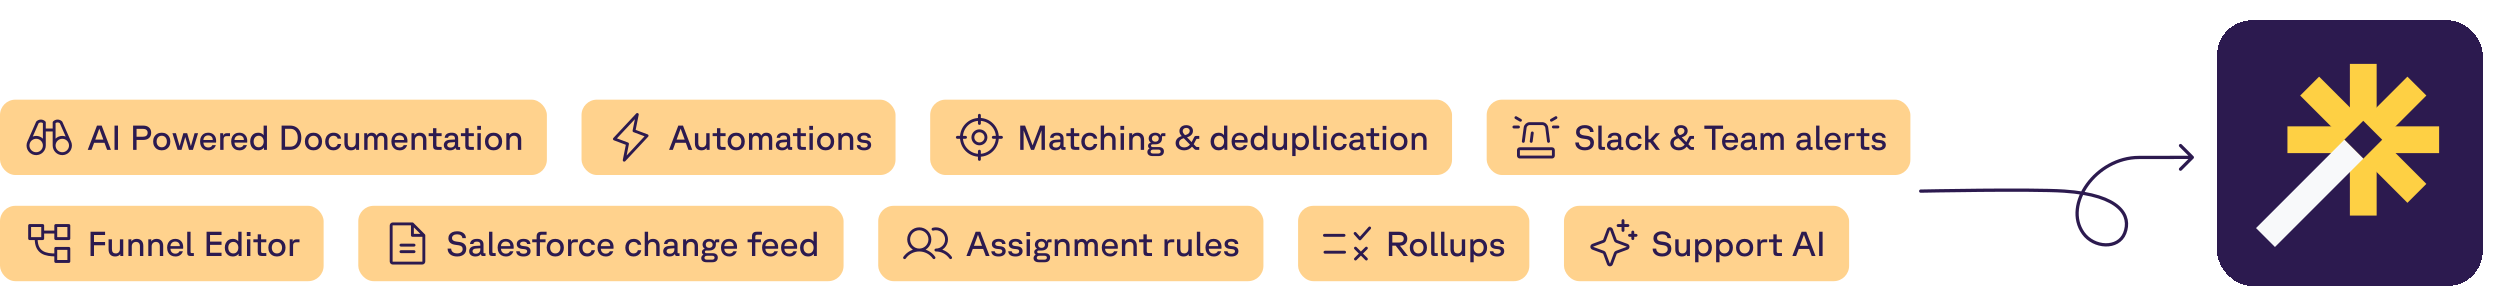
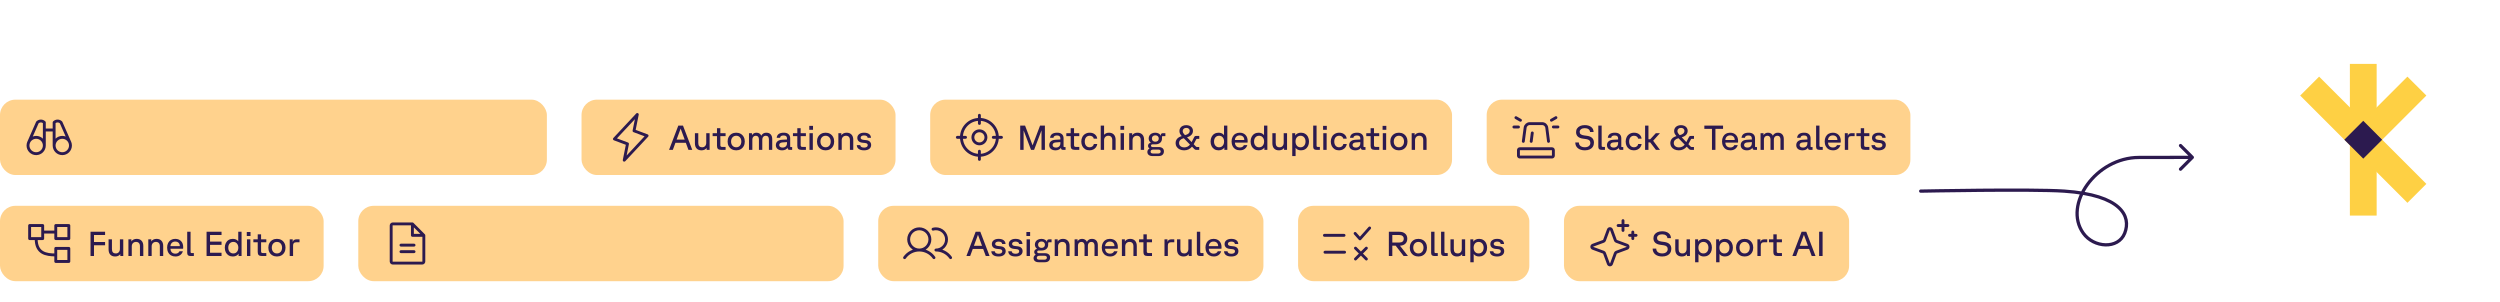
<svg xmlns="http://www.w3.org/2000/svg" fill="none" viewBox="0 0 1299 157" height="157" width="1299">
  <rect fill="#FFD28D" rx="8" height="39.16" width="284.16" y="51.781" />
  <path stroke-linejoin="round" stroke-linecap="round" stroke-width="1.5" stroke="#2C1A4F" d="M23.034 67.542H28.126M36.359 74.151L31.723 63.616C31.244 63.143 30.598 62.877 29.924 62.877C29.251 62.877 28.605 63.143 28.126 63.616V75.605M28.126 75.605C28.126 77.949 30.026 79.849 32.37 79.849C34.714 79.849 36.614 77.949 36.614 75.605C36.614 73.261 34.714 71.361 32.37 71.361C30.026 71.361 28.126 73.261 28.126 75.605ZM23.034 75.605V63.616C22.555 63.143 21.909 62.877 21.235 62.877C20.562 62.877 19.916 63.143 19.437 63.616L14.801 74.151M23.034 75.605C23.034 77.949 21.134 79.849 18.79 79.849C16.446 79.849 14.546 77.949 14.546 75.605C14.546 73.261 16.446 71.361 18.79 71.361C21.134 71.361 23.034 73.261 23.034 75.605Z" />
-   <path fill="#2C1A4F" d="M50.393 65.261H52.823L57.629 77.861H55.649L54.299 74.189H48.899L47.549 77.861H45.587L50.393 65.261ZM53.705 72.551L51.599 66.827L49.493 72.551H53.705ZM59.505 65.261H61.304V77.861H59.505V65.261ZM69.155 65.261H74.375C75.683 65.261 76.703 65.591 77.435 66.251C78.179 66.911 78.551 67.817 78.551 68.969C78.551 70.133 78.179 71.051 77.435 71.723C76.703 72.383 75.683 72.713 74.375 72.713H70.955V77.861H69.155V65.261ZM74.303 71.039C75.071 71.039 75.665 70.859 76.085 70.499C76.505 70.139 76.715 69.629 76.715 68.969C76.715 68.333 76.505 67.841 76.085 67.493C75.665 67.133 75.071 66.953 74.303 66.953H70.955V71.039H74.303ZM84.041 78.113C83.177 78.113 82.403 77.921 81.719 77.537C81.047 77.153 80.519 76.613 80.135 75.917C79.763 75.221 79.577 74.423 79.577 73.523C79.577 72.623 79.763 71.831 80.135 71.147C80.519 70.451 81.047 69.911 81.719 69.527C82.403 69.143 83.177 68.951 84.041 68.951C84.917 68.951 85.691 69.143 86.363 69.527C87.035 69.911 87.557 70.451 87.929 71.147C88.313 71.831 88.505 72.623 88.505 73.523C88.505 74.435 88.313 75.239 87.929 75.935C87.557 76.619 87.035 77.153 86.363 77.537C85.691 77.921 84.917 78.113 84.041 78.113ZM81.377 73.523C81.377 74.423 81.623 75.149 82.115 75.701C82.607 76.253 83.249 76.529 84.041 76.529C84.845 76.529 85.487 76.253 85.967 75.701C86.459 75.149 86.705 74.423 86.705 73.523C86.705 72.635 86.459 71.915 85.967 71.363C85.487 70.811 84.845 70.535 84.041 70.535C83.249 70.535 82.607 70.811 82.115 71.363C81.623 71.915 81.377 72.635 81.377 73.523ZM89.586 69.203H91.404L93.33 75.917L95.256 69.203H97.254L99.18 75.917L101.106 69.203H102.924L100.242 77.861H98.19L96.264 71.183L94.32 77.861H92.268L89.586 69.203ZM108.278 78.113C107.426 78.113 106.67 77.927 106.01 77.555C105.362 77.171 104.858 76.631 104.498 75.935C104.138 75.227 103.958 74.411 103.958 73.487C103.958 72.575 104.132 71.777 104.48 71.093C104.84 70.409 105.338 69.881 105.974 69.509C106.61 69.137 107.336 68.951 108.152 68.951C109.436 68.951 110.45 69.341 111.194 70.121C111.938 70.889 112.31 71.939 112.31 73.271C112.31 73.463 112.292 73.739 112.256 74.099H105.686C105.722 74.891 105.968 75.515 106.424 75.971C106.892 76.415 107.51 76.637 108.278 76.637C108.782 76.637 109.214 76.529 109.574 76.313C109.934 76.097 110.198 75.791 110.366 75.395H112.148C111.872 76.247 111.404 76.913 110.744 77.393C110.084 77.873 109.262 78.113 108.278 78.113ZM110.546 72.731V72.641C110.546 71.957 110.33 71.405 109.898 70.985C109.478 70.565 108.896 70.355 108.152 70.355C107.432 70.355 106.85 70.577 106.406 71.021C105.962 71.453 105.722 72.023 105.686 72.731H110.546ZM114.414 69.203H115.962V70.607C116.07 70.163 116.286 69.821 116.61 69.581C116.934 69.329 117.348 69.203 117.852 69.203H119.508V70.733H117.69C117.162 70.733 116.772 70.883 116.52 71.183C116.28 71.471 116.16 71.915 116.16 72.515V77.861H114.414V69.203ZM124.432 78.113C123.58 78.113 122.824 77.927 122.164 77.555C121.516 77.171 121.012 76.631 120.652 75.935C120.292 75.227 120.112 74.411 120.112 73.487C120.112 72.575 120.286 71.777 120.634 71.093C120.994 70.409 121.492 69.881 122.128 69.509C122.764 69.137 123.49 68.951 124.306 68.951C125.59 68.951 126.604 69.341 127.348 70.121C128.092 70.889 128.464 71.939 128.464 73.271C128.464 73.463 128.446 73.739 128.41 74.099H121.84C121.876 74.891 122.122 75.515 122.578 75.971C123.046 76.415 123.664 76.637 124.432 76.637C124.936 76.637 125.368 76.529 125.728 76.313C126.088 76.097 126.352 75.791 126.52 75.395H128.302C128.026 76.247 127.558 76.913 126.898 77.393C126.238 77.873 125.416 78.113 124.432 78.113ZM126.7 72.731V72.641C126.7 71.957 126.484 71.405 126.052 70.985C125.632 70.565 125.05 70.355 124.306 70.355C123.586 70.355 123.004 70.577 122.56 71.021C122.116 71.453 121.876 72.023 121.84 72.731H126.7ZM134.149 78.113C133.333 78.113 132.607 77.921 131.971 77.537C131.347 77.153 130.861 76.619 130.513 75.935C130.165 75.239 129.991 74.435 129.991 73.523C129.991 72.623 130.165 71.831 130.513 71.147C130.861 70.451 131.347 69.911 131.971 69.527C132.607 69.143 133.333 68.951 134.149 68.951C134.785 68.951 135.349 69.065 135.841 69.293C136.333 69.521 136.711 69.845 136.975 70.265V65.261H138.703V77.861H137.155V76.655C136.867 77.111 136.459 77.471 135.931 77.735C135.415 77.987 134.821 78.113 134.149 78.113ZM131.791 73.523C131.791 74.423 132.031 75.149 132.511 75.701C133.003 76.253 133.639 76.529 134.419 76.529C135.199 76.529 135.823 76.253 136.291 75.701C136.771 75.149 137.011 74.423 137.011 73.523C137.011 72.635 136.771 71.915 136.291 71.363C135.823 70.811 135.199 70.535 134.419 70.535C133.639 70.535 133.003 70.811 132.511 71.363C132.031 71.915 131.791 72.635 131.791 73.523ZM146.323 65.261H150.751C151.927 65.261 152.953 65.519 153.829 66.035C154.705 66.539 155.377 67.265 155.845 68.213C156.325 69.161 156.565 70.277 156.565 71.561C156.565 72.845 156.331 73.961 155.863 74.909C155.395 75.857 154.723 76.589 153.847 77.105C152.971 77.609 151.939 77.861 150.751 77.861H146.323V65.261ZM150.841 76.205C152.065 76.205 153.013 75.791 153.685 74.963C154.369 74.123 154.711 72.989 154.711 71.561C154.711 70.133 154.369 69.005 153.685 68.177C153.013 67.337 152.065 66.917 150.841 66.917H148.123V76.205H150.841ZM162.879 78.113C162.015 78.113 161.241 77.921 160.557 77.537C159.885 77.153 159.357 76.613 158.973 75.917C158.601 75.221 158.415 74.423 158.415 73.523C158.415 72.623 158.601 71.831 158.973 71.147C159.357 70.451 159.885 69.911 160.557 69.527C161.241 69.143 162.015 68.951 162.879 68.951C163.755 68.951 164.529 69.143 165.201 69.527C165.873 69.911 166.395 70.451 166.767 71.147C167.151 71.831 167.343 72.623 167.343 73.523C167.343 74.435 167.151 75.239 166.767 75.935C166.395 76.619 165.873 77.153 165.201 77.537C164.529 77.921 163.755 78.113 162.879 78.113ZM160.215 73.523C160.215 74.423 160.461 75.149 160.953 75.701C161.445 76.253 162.087 76.529 162.879 76.529C163.683 76.529 164.325 76.253 164.805 75.701C165.297 75.149 165.543 74.423 165.543 73.523C165.543 72.635 165.297 71.915 164.805 71.363C164.325 70.811 163.683 70.535 162.879 70.535C162.087 70.535 161.445 70.811 160.953 71.363C160.461 71.915 160.215 72.635 160.215 73.523ZM173.228 78.113C172.376 78.113 171.626 77.921 170.978 77.537C170.342 77.141 169.844 76.601 169.484 75.917C169.136 75.221 168.962 74.435 168.962 73.559C168.962 72.671 169.142 71.879 169.502 71.183C169.874 70.475 170.39 69.929 171.05 69.545C171.71 69.149 172.472 68.951 173.336 68.951C174.416 68.951 175.31 69.239 176.018 69.815C176.726 70.379 177.128 71.123 177.224 72.047H175.442C175.358 71.615 175.13 71.255 174.758 70.967C174.386 70.679 173.906 70.535 173.318 70.535C172.538 70.535 171.914 70.805 171.446 71.345C170.99 71.885 170.762 72.611 170.762 73.523C170.762 74.447 170.99 75.179 171.446 75.719C171.914 76.259 172.526 76.529 173.282 76.529C173.858 76.529 174.344 76.373 174.74 76.061C175.136 75.749 175.382 75.341 175.478 74.837H177.26C177.176 75.425 176.96 75.971 176.612 76.475C176.276 76.967 175.814 77.363 175.226 77.663C174.65 77.963 173.984 78.113 173.228 78.113ZM182.34 78.113C181.272 78.113 180.438 77.795 179.838 77.159C179.238 76.523 178.938 75.611 178.938 74.423V69.203H180.684V74.261C180.684 75.017 180.852 75.587 181.188 75.971C181.536 76.343 182.028 76.529 182.664 76.529C183.324 76.529 183.846 76.319 184.23 75.899C184.626 75.467 184.824 74.903 184.824 74.207V69.203H186.57V77.861H185.022V76.871C184.746 77.279 184.374 77.591 183.906 77.807C183.438 78.011 182.916 78.113 182.34 78.113ZM189.244 69.203H190.792V70.265C191.284 69.389 192.07 68.951 193.15 68.951C193.738 68.951 194.248 69.089 194.68 69.365C195.112 69.629 195.43 70.007 195.634 70.499C196.186 69.467 197.05 68.951 198.226 68.951C199.222 68.951 199.984 69.245 200.512 69.833C201.052 70.409 201.322 71.237 201.322 72.317V77.861H199.594V72.407C199.594 71.807 199.45 71.345 199.162 71.021C198.886 70.697 198.472 70.535 197.92 70.535C197.404 70.535 196.978 70.715 196.642 71.075C196.318 71.435 196.156 71.897 196.156 72.461V77.861H194.41V72.407C194.41 71.807 194.266 71.345 193.978 71.021C193.702 70.697 193.3 70.535 192.772 70.535C192.244 70.535 191.812 70.715 191.476 71.075C191.152 71.435 190.99 71.897 190.99 72.461V77.861H189.244V69.203ZM207.682 78.113C206.83 78.113 206.074 77.927 205.414 77.555C204.766 77.171 204.262 76.631 203.902 75.935C203.542 75.227 203.362 74.411 203.362 73.487C203.362 72.575 203.536 71.777 203.884 71.093C204.244 70.409 204.742 69.881 205.378 69.509C206.014 69.137 206.74 68.951 207.556 68.951C208.84 68.951 209.854 69.341 210.598 70.121C211.342 70.889 211.714 71.939 211.714 73.271C211.714 73.463 211.696 73.739 211.66 74.099H205.09C205.126 74.891 205.372 75.515 205.828 75.971C206.296 76.415 206.914 76.637 207.682 76.637C208.186 76.637 208.618 76.529 208.978 76.313C209.338 76.097 209.602 75.791 209.77 75.395H211.552C211.276 76.247 210.808 76.913 210.148 77.393C209.488 77.873 208.666 78.113 207.682 78.113ZM209.95 72.731V72.641C209.95 71.957 209.734 71.405 209.302 70.985C208.882 70.565 208.3 70.355 207.556 70.355C206.836 70.355 206.254 70.577 205.81 71.021C205.366 71.453 205.126 72.023 205.09 72.731H209.95ZM213.818 69.203H215.366V70.337C215.618 69.881 215.984 69.539 216.464 69.311C216.956 69.071 217.502 68.951 218.102 68.951C219.182 68.951 220.028 69.275 220.64 69.923C221.252 70.559 221.558 71.465 221.558 72.641V77.861H219.812V72.803C219.812 72.047 219.632 71.483 219.272 71.111C218.924 70.727 218.426 70.535 217.778 70.535C217.106 70.535 216.566 70.751 216.158 71.183C215.762 71.603 215.564 72.161 215.564 72.857V77.861H213.818V69.203ZM227.146 77.861C226.39 77.861 225.844 77.699 225.508 77.375C225.172 77.051 225.004 76.517 225.004 75.773V70.733H222.736V69.203H225.004V66.611H226.75V69.203H229.468V70.733H226.75V75.431C226.75 75.743 226.822 75.971 226.966 76.115C227.11 76.259 227.344 76.331 227.668 76.331H229.468V77.861H227.146ZM233.863 78.113C232.867 78.113 232.075 77.873 231.487 77.393C230.899 76.901 230.605 76.241 230.605 75.413C230.605 74.609 230.875 73.961 231.415 73.469C231.955 72.965 232.741 72.683 233.773 72.623L236.401 72.479V71.993C236.401 71.429 236.257 71.021 235.969 70.769C235.693 70.517 235.255 70.391 234.655 70.391C234.067 70.391 233.623 70.487 233.323 70.679C233.035 70.859 232.855 71.171 232.783 71.615H231.037C231.133 70.727 231.487 70.061 232.099 69.617C232.723 69.173 233.617 68.951 234.781 68.951C235.825 68.951 236.629 69.209 237.193 69.725C237.769 70.229 238.057 70.955 238.057 71.903V76.133C238.057 76.325 238.153 76.421 238.345 76.421H239.083V77.861H237.679C237.379 77.861 237.145 77.783 236.977 77.627C236.821 77.471 236.743 77.249 236.743 76.961V76.709C236.491 77.153 236.113 77.501 235.609 77.753C235.117 77.993 234.535 78.113 233.863 78.113ZM232.351 75.359C232.351 75.755 232.501 76.073 232.801 76.313C233.113 76.553 233.533 76.673 234.061 76.673C234.781 76.673 235.351 76.475 235.771 76.079C236.191 75.671 236.401 75.107 236.401 74.387V73.829L233.989 74.009C233.449 74.045 233.041 74.189 232.765 74.441C232.489 74.681 232.351 74.987 232.351 75.359ZM243.898 77.861C243.142 77.861 242.596 77.699 242.26 77.375C241.924 77.051 241.756 76.517 241.756 75.773V70.733H239.488V69.203H241.756V66.611H243.502V69.203H246.22V70.733H243.502V75.431C243.502 75.743 243.574 75.971 243.718 76.115C243.862 76.259 244.096 76.331 244.42 76.331H246.22V77.861H243.898ZM248.078 69.203H249.824V77.861H248.078V69.203ZM247.97 65.387H249.914V67.457H247.97V65.387ZM256.448 78.113C255.584 78.113 254.81 77.921 254.126 77.537C253.454 77.153 252.926 76.613 252.542 75.917C252.17 75.221 251.984 74.423 251.984 73.523C251.984 72.623 252.17 71.831 252.542 71.147C252.926 70.451 253.454 69.911 254.126 69.527C254.81 69.143 255.584 68.951 256.448 68.951C257.324 68.951 258.098 69.143 258.77 69.527C259.442 69.911 259.964 70.451 260.336 71.147C260.72 71.831 260.912 72.623 260.912 73.523C260.912 74.435 260.72 75.239 260.336 75.935C259.964 76.619 259.442 77.153 258.77 77.537C258.098 77.921 257.324 78.113 256.448 78.113ZM253.784 73.523C253.784 74.423 254.03 75.149 254.522 75.701C255.014 76.253 255.656 76.529 256.448 76.529C257.252 76.529 257.894 76.253 258.374 75.701C258.866 75.149 259.112 74.423 259.112 73.523C259.112 72.635 258.866 71.915 258.374 71.363C257.894 70.811 257.252 70.535 256.448 70.535C255.656 70.535 255.014 70.811 254.522 71.363C254.03 71.915 253.784 72.635 253.784 73.523ZM263.089 69.203H264.637V70.337C264.889 69.881 265.255 69.539 265.735 69.311C266.227 69.071 266.773 68.951 267.373 68.951C268.453 68.951 269.299 69.275 269.911 69.923C270.523 70.559 270.829 71.465 270.829 72.641V77.861H269.083V72.803C269.083 72.047 268.903 71.483 268.543 71.111C268.195 70.727 267.697 70.535 267.049 70.535C266.377 70.535 265.837 70.751 265.429 71.183C265.033 71.603 264.835 72.161 264.835 72.857V77.861H263.089V69.203Z" />
  <rect fill="#FFD28D" rx="8" height="39.16" width="163.16" y="51.781" x="302.16" />
  <path stroke-linejoin="round" stroke-linecap="round" stroke-width="1.5" stroke="#2C1A4F" d="M324.345 83.244L326.042 74.756L319.252 72.21L331.135 59.479L329.437 67.966L336.227 70.513L324.345 83.244Z" />
  <path fill="#2C1A4F" d="M352.452 65.261H354.882L359.688 77.861H357.708L356.358 74.189H350.958L349.608 77.861H347.646L352.452 65.261ZM355.764 72.551L353.658 66.827L351.552 72.551H355.764ZM364.48 78.113C363.412 78.113 362.578 77.795 361.978 77.159C361.378 76.523 361.078 75.611 361.078 74.423V69.203H362.824V74.261C362.824 75.017 362.992 75.587 363.328 75.971C363.676 76.343 364.168 76.529 364.804 76.529C365.464 76.529 365.986 76.319 366.37 75.899C366.766 75.467 366.964 74.903 366.964 74.207V69.203H368.71V77.861H367.162V76.871C366.886 77.279 366.514 77.591 366.046 77.807C365.578 78.011 365.056 78.113 364.48 78.113ZM374.692 77.861C373.936 77.861 373.39 77.699 373.054 77.375C372.718 77.051 372.55 76.517 372.55 75.773V70.733H370.282V69.203H372.55V66.611H374.296V69.203H377.014V70.733H374.296V75.431C374.296 75.743 374.368 75.971 374.512 76.115C374.656 76.259 374.89 76.331 375.214 76.331H377.014V77.861H374.692ZM382.531 78.113C381.667 78.113 380.893 77.921 380.209 77.537C379.537 77.153 379.009 76.613 378.625 75.917C378.253 75.221 378.067 74.423 378.067 73.523C378.067 72.623 378.253 71.831 378.625 71.147C379.009 70.451 379.537 69.911 380.209 69.527C380.893 69.143 381.667 68.951 382.531 68.951C383.407 68.951 384.181 69.143 384.853 69.527C385.525 69.911 386.047 70.451 386.419 71.147C386.803 71.831 386.995 72.623 386.995 73.523C386.995 74.435 386.803 75.239 386.419 75.935C386.047 76.619 385.525 77.153 384.853 77.537C384.181 77.921 383.407 78.113 382.531 78.113ZM379.867 73.523C379.867 74.423 380.113 75.149 380.605 75.701C381.097 76.253 381.739 76.529 382.531 76.529C383.335 76.529 383.977 76.253 384.457 75.701C384.949 75.149 385.195 74.423 385.195 73.523C385.195 72.635 384.949 71.915 384.457 71.363C383.977 70.811 383.335 70.535 382.531 70.535C381.739 70.535 381.097 70.811 380.605 71.363C380.113 71.915 379.867 72.635 379.867 73.523ZM389.173 69.203H390.721V70.265C391.213 69.389 391.999 68.951 393.079 68.951C393.667 68.951 394.177 69.089 394.609 69.365C395.041 69.629 395.359 70.007 395.563 70.499C396.115 69.467 396.979 68.951 398.155 68.951C399.151 68.951 399.913 69.245 400.441 69.833C400.981 70.409 401.251 71.237 401.251 72.317V77.861H399.523V72.407C399.523 71.807 399.379 71.345 399.091 71.021C398.815 70.697 398.401 70.535 397.849 70.535C397.333 70.535 396.907 70.715 396.571 71.075C396.247 71.435 396.085 71.897 396.085 72.461V77.861H394.339V72.407C394.339 71.807 394.195 71.345 393.907 71.021C393.631 70.697 393.229 70.535 392.701 70.535C392.173 70.535 391.741 70.715 391.405 71.075C391.081 71.435 390.919 71.897 390.919 72.461V77.861H389.173V69.203ZM406.388 78.113C405.392 78.113 404.6 77.873 404.012 77.393C403.424 76.901 403.13 76.241 403.13 75.413C403.13 74.609 403.4 73.961 403.94 73.469C404.48 72.965 405.266 72.683 406.298 72.623L408.926 72.479V71.993C408.926 71.429 408.782 71.021 408.494 70.769C408.218 70.517 407.78 70.391 407.18 70.391C406.592 70.391 406.148 70.487 405.848 70.679C405.56 70.859 405.38 71.171 405.308 71.615H403.562C403.658 70.727 404.012 70.061 404.624 69.617C405.248 69.173 406.142 68.951 407.306 68.951C408.35 68.951 409.154 69.209 409.718 69.725C410.294 70.229 410.582 70.955 410.582 71.903V76.133C410.582 76.325 410.678 76.421 410.87 76.421H411.608V77.861H410.204C409.904 77.861 409.67 77.783 409.502 77.627C409.346 77.471 409.268 77.249 409.268 76.961V76.709C409.016 77.153 408.638 77.501 408.134 77.753C407.642 77.993 407.06 78.113 406.388 78.113ZM404.876 75.359C404.876 75.755 405.026 76.073 405.326 76.313C405.638 76.553 406.058 76.673 406.586 76.673C407.306 76.673 407.876 76.475 408.296 76.079C408.716 75.671 408.926 75.107 408.926 74.387V73.829L406.514 74.009C405.974 74.045 405.566 74.189 405.29 74.441C405.014 74.681 404.876 74.987 404.876 75.359ZM416.423 77.861C415.667 77.861 415.121 77.699 414.785 77.375C414.449 77.051 414.281 76.517 414.281 75.773V70.733H412.013V69.203H414.281V66.611H416.027V69.203H418.745V70.733H416.027V75.431C416.027 75.743 416.099 75.971 416.243 76.115C416.387 76.259 416.621 76.331 416.945 76.331H418.745V77.861H416.423ZM420.603 69.203H422.349V77.861H420.603V69.203ZM420.495 65.387H422.439V67.457H420.495V65.387ZM428.973 78.113C428.109 78.113 427.335 77.921 426.651 77.537C425.979 77.153 425.451 76.613 425.067 75.917C424.695 75.221 424.509 74.423 424.509 73.523C424.509 72.623 424.695 71.831 425.067 71.147C425.451 70.451 425.979 69.911 426.651 69.527C427.335 69.143 428.109 68.951 428.973 68.951C429.849 68.951 430.623 69.143 431.295 69.527C431.967 69.911 432.489 70.451 432.861 71.147C433.245 71.831 433.437 72.623 433.437 73.523C433.437 74.435 433.245 75.239 432.861 75.935C432.489 76.619 431.967 77.153 431.295 77.537C430.623 77.921 429.849 78.113 428.973 78.113ZM426.309 73.523C426.309 74.423 426.555 75.149 427.047 75.701C427.539 76.253 428.181 76.529 428.973 76.529C429.777 76.529 430.419 76.253 430.899 75.701C431.391 75.149 431.637 74.423 431.637 73.523C431.637 72.635 431.391 71.915 430.899 71.363C430.419 70.811 429.777 70.535 428.973 70.535C428.181 70.535 427.539 70.811 427.047 71.363C426.555 71.915 426.309 72.635 426.309 73.523ZM435.614 69.203H437.162V70.337C437.414 69.881 437.78 69.539 438.26 69.311C438.752 69.071 439.298 68.951 439.898 68.951C440.978 68.951 441.824 69.275 442.436 69.923C443.048 70.559 443.354 71.465 443.354 72.641V77.861H441.608V72.803C441.608 72.047 441.428 71.483 441.068 71.111C440.72 70.727 440.222 70.535 439.574 70.535C438.902 70.535 438.362 70.751 437.954 71.183C437.558 71.603 437.36 72.161 437.36 72.857V77.861H435.614V69.203ZM448.992 78.113C447.816 78.113 446.898 77.885 446.238 77.429C445.578 76.961 445.224 76.283 445.176 75.395H446.976C447.072 76.259 447.756 76.691 449.028 76.691C449.604 76.691 450.054 76.577 450.378 76.349C450.714 76.121 450.882 75.809 450.882 75.413C450.882 74.765 450.42 74.393 449.496 74.297L448.11 74.153C447.294 74.069 446.646 73.811 446.166 73.379C445.698 72.935 445.464 72.359 445.464 71.651C445.464 70.823 445.782 70.169 446.418 69.689C447.054 69.197 447.906 68.951 448.974 68.951C450.066 68.951 450.924 69.179 451.548 69.635C452.184 70.079 452.526 70.739 452.574 71.615H450.828C450.804 71.207 450.63 70.901 450.306 70.697C449.982 70.481 449.532 70.373 448.956 70.373C448.416 70.373 447.984 70.481 447.66 70.697C447.348 70.901 447.192 71.189 447.192 71.561C447.192 71.873 447.312 72.119 447.552 72.299C447.792 72.479 448.164 72.599 448.668 72.659L450.072 72.821C450.888 72.905 451.518 73.169 451.962 73.613C452.418 74.057 452.646 74.633 452.646 75.341C452.646 76.193 452.316 76.871 451.656 77.375C450.996 77.867 450.108 78.113 448.992 78.113Z" />
  <rect fill="#FFD28D" rx="8" height="39.16" width="271.16" y="51.781" x="483.32" />
  <path stroke-linejoin="round" stroke-linecap="round" stroke-width="1.5" stroke="#2C1A4F" d="M508.9 59.903V64.147M497.442 71.361H501.685M508.9 82.819V78.576M520.358 71.361H516.114M518.236 71.361C518.236 76.517 514.056 80.697 508.9 80.697C503.744 80.697 499.564 76.517 499.564 71.361C499.564 66.205 503.744 62.025 508.9 62.025C514.056 62.025 518.236 66.205 518.236 71.361ZM512.295 71.361C512.295 73.236 510.775 74.756 508.9 74.756C507.025 74.756 505.505 73.236 505.505 71.361C505.505 69.486 507.025 67.966 508.9 67.966C510.775 67.966 512.295 69.486 512.295 71.361Z" />
  <path fill="#2C1A4F" d="M530.102 65.261H532.622L536.528 75.521L540.416 65.261H542.936V77.861H541.172V67.745L537.32 77.861H535.718L531.866 67.745V77.861H530.102V65.261ZM548.437 78.113C547.441 78.113 546.649 77.873 546.061 77.393C545.473 76.901 545.179 76.241 545.179 75.413C545.179 74.609 545.449 73.961 545.989 73.469C546.529 72.965 547.315 72.683 548.347 72.623L550.975 72.479V71.993C550.975 71.429 550.831 71.021 550.543 70.769C550.267 70.517 549.829 70.391 549.229 70.391C548.641 70.391 548.197 70.487 547.897 70.679C547.609 70.859 547.429 71.171 547.357 71.615H545.611C545.707 70.727 546.061 70.061 546.673 69.617C547.297 69.173 548.191 68.951 549.355 68.951C550.399 68.951 551.203 69.209 551.767 69.725C552.343 70.229 552.631 70.955 552.631 71.903V76.133C552.631 76.325 552.727 76.421 552.919 76.421H553.657V77.861H552.253C551.953 77.861 551.719 77.783 551.551 77.627C551.395 77.471 551.317 77.249 551.317 76.961V76.709C551.065 77.153 550.687 77.501 550.183 77.753C549.691 77.993 549.109 78.113 548.437 78.113ZM546.925 75.359C546.925 75.755 547.075 76.073 547.375 76.313C547.687 76.553 548.107 76.673 548.635 76.673C549.355 76.673 549.925 76.475 550.345 76.079C550.765 75.671 550.975 75.107 550.975 74.387V73.829L548.563 74.009C548.023 74.045 547.615 74.189 547.339 74.441C547.063 74.681 546.925 74.987 546.925 75.359ZM558.471 77.861C557.715 77.861 557.169 77.699 556.833 77.375C556.497 77.051 556.329 76.517 556.329 75.773V70.733H554.061V69.203H556.329V66.611H558.075V69.203H560.793V70.733H558.075V75.431C558.075 75.743 558.147 75.971 558.291 76.115C558.435 76.259 558.669 76.331 558.993 76.331H560.793V77.861H558.471ZM566.112 78.113C565.26 78.113 564.51 77.921 563.862 77.537C563.226 77.141 562.728 76.601 562.368 75.917C562.02 75.221 561.846 74.435 561.846 73.559C561.846 72.671 562.026 71.879 562.386 71.183C562.758 70.475 563.274 69.929 563.934 69.545C564.594 69.149 565.356 68.951 566.22 68.951C567.3 68.951 568.194 69.239 568.902 69.815C569.61 70.379 570.012 71.123 570.108 72.047H568.326C568.242 71.615 568.014 71.255 567.642 70.967C567.27 70.679 566.79 70.535 566.202 70.535C565.422 70.535 564.798 70.805 564.33 71.345C563.874 71.885 563.646 72.611 563.646 73.523C563.646 74.447 563.874 75.179 564.33 75.719C564.798 76.259 565.41 76.529 566.166 76.529C566.742 76.529 567.228 76.373 567.624 76.061C568.02 75.749 568.266 75.341 568.362 74.837H570.144C570.06 75.425 569.844 75.971 569.496 76.475C569.16 76.967 568.698 77.363 568.11 77.663C567.534 77.963 566.868 78.113 566.112 78.113ZM571.933 65.261H573.679V70.049C573.967 69.689 574.327 69.419 574.759 69.239C575.203 69.047 575.689 68.951 576.217 68.951C577.297 68.951 578.143 69.275 578.755 69.923C579.367 70.559 579.673 71.465 579.673 72.641V77.861H577.927V72.803C577.927 72.047 577.747 71.483 577.387 71.111C577.039 70.727 576.541 70.535 575.893 70.535C575.221 70.535 574.681 70.751 574.273 71.183C573.877 71.603 573.679 72.161 573.679 72.857V77.861H571.933V65.261ZM582.269 69.203H584.015V77.861H582.269V69.203ZM582.161 65.387H584.105V67.457H582.161V65.387ZM586.733 69.203H588.281V70.337C588.533 69.881 588.899 69.539 589.379 69.311C589.871 69.071 590.417 68.951 591.017 68.951C592.097 68.951 592.943 69.275 593.555 69.923C594.167 70.559 594.473 71.465 594.473 72.641V77.861H592.727V72.803C592.727 72.047 592.547 71.483 592.187 71.111C591.839 70.727 591.341 70.535 590.693 70.535C590.021 70.535 589.481 70.751 589.073 71.183C588.677 71.603 588.479 72.161 588.479 72.857V77.861H586.733V69.203ZM598.958 81.101C598.034 81.101 597.338 80.903 596.87 80.507C596.402 80.123 596.168 79.601 596.168 78.941C596.168 78.569 596.264 78.227 596.456 77.915C596.66 77.603 596.942 77.357 597.302 77.177C597.062 77.009 596.87 76.805 596.726 76.565C596.582 76.313 596.51 76.049 596.51 75.773C596.51 75.377 596.636 75.035 596.888 74.747C597.14 74.447 597.512 74.237 598.004 74.117C597.62 73.865 597.332 73.547 597.14 73.163C596.948 72.767 596.852 72.353 596.852 71.921C596.852 71.357 596.99 70.853 597.266 70.409C597.542 69.953 597.938 69.599 598.454 69.347C598.982 69.083 599.6 68.951 600.308 68.951C600.98 68.951 601.58 69.101 602.108 69.401C602.636 69.701 602.99 70.085 603.17 70.553V70.283C603.17 69.875 603.266 69.593 603.458 69.437C603.65 69.281 603.914 69.203 604.25 69.203H605.528V70.733H604.142C604.01 70.733 603.914 70.763 603.854 70.823C603.794 70.883 603.764 70.979 603.764 71.111V72.029C603.764 72.917 603.452 73.637 602.828 74.189C602.204 74.729 601.394 74.999 600.398 74.999H598.904C598.64 74.999 598.43 75.059 598.274 75.179C598.13 75.299 598.058 75.473 598.058 75.701C598.058 75.929 598.136 76.103 598.292 76.223C598.46 76.343 598.664 76.403 598.904 76.403H602.054C602.894 76.403 603.554 76.595 604.034 76.979C604.526 77.363 604.772 77.909 604.772 78.617C604.772 79.373 604.538 79.973 604.07 80.417C603.602 80.873 602.894 81.101 601.946 81.101H598.958ZM597.842 78.779C597.842 79.079 597.944 79.319 598.148 79.499C598.364 79.679 598.7 79.769 599.156 79.769H601.838C602.21 79.769 602.51 79.679 602.738 79.499C602.978 79.319 603.098 79.043 603.098 78.671C603.098 78.383 602.99 78.155 602.774 77.987C602.57 77.819 602.288 77.735 601.928 77.735H599.21C598.754 77.735 598.412 77.831 598.184 78.023C597.956 78.227 597.842 78.479 597.842 78.779ZM598.526 71.975C598.526 72.479 598.682 72.881 598.994 73.181C599.318 73.481 599.756 73.631 600.308 73.631C600.872 73.631 601.31 73.481 601.622 73.181C601.934 72.881 602.09 72.479 602.09 71.975C602.09 71.471 601.928 71.069 601.604 70.769C601.292 70.469 600.86 70.319 600.308 70.319C599.744 70.319 599.306 70.469 598.994 70.769C598.682 71.069 598.526 71.471 598.526 71.975ZM615.275 78.113C614.435 78.113 613.679 77.957 613.007 77.645C612.335 77.333 611.807 76.895 611.423 76.331C611.039 75.767 610.847 75.131 610.847 74.423C610.847 72.575 611.909 71.339 614.033 70.715C613.601 70.235 613.289 69.791 613.097 69.383C612.917 68.975 612.827 68.531 612.827 68.051C612.827 67.475 612.971 66.959 613.259 66.503C613.547 66.035 613.961 65.675 614.501 65.423C615.041 65.159 615.665 65.027 616.373 65.027C617.069 65.027 617.681 65.153 618.209 65.405C618.737 65.657 619.145 66.005 619.433 66.449C619.721 66.893 619.865 67.391 619.865 67.943C619.865 69.587 618.839 70.721 616.787 71.345L619.163 73.829L619.253 73.667L620.477 71.291C620.597 71.039 620.729 70.871 620.873 70.787C621.017 70.691 621.215 70.643 621.467 70.643H623.141V72.155H621.989C621.785 72.155 621.641 72.239 621.557 72.407L620.513 74.423L620.243 74.927L621.413 76.151C621.497 76.235 621.581 76.295 621.665 76.331C621.749 76.355 621.863 76.367 622.007 76.367H623.123V77.879H621.773C621.461 77.879 621.221 77.849 621.053 77.789C620.897 77.729 620.735 77.615 620.567 77.447L619.361 76.205C618.317 77.477 616.955 78.113 615.275 78.113ZM612.647 74.351C612.647 74.999 612.893 75.533 613.385 75.953C613.889 76.373 614.543 76.583 615.347 76.583C615.971 76.583 616.523 76.463 617.003 76.223C617.483 75.983 617.921 75.623 618.317 75.143L615.077 71.813C613.457 72.245 612.647 73.091 612.647 74.351ZM614.537 68.069C614.537 68.405 614.621 68.735 614.789 69.059C614.969 69.371 615.281 69.761 615.725 70.229C616.601 70.001 617.231 69.701 617.615 69.329C617.999 68.957 618.191 68.513 618.191 67.997C618.191 67.565 618.029 67.199 617.705 66.899C617.381 66.599 616.949 66.449 616.409 66.449C615.833 66.449 615.377 66.605 615.041 66.917C614.705 67.217 614.537 67.601 614.537 68.069ZM633.17 78.113C632.354 78.113 631.628 77.921 630.992 77.537C630.368 77.153 629.882 76.619 629.534 75.935C629.186 75.239 629.012 74.435 629.012 73.523C629.012 72.623 629.186 71.831 629.534 71.147C629.882 70.451 630.368 69.911 630.992 69.527C631.628 69.143 632.354 68.951 633.17 68.951C633.806 68.951 634.37 69.065 634.862 69.293C635.354 69.521 635.732 69.845 635.996 70.265V65.261H637.724V77.861H636.176V76.655C635.888 77.111 635.48 77.471 634.952 77.735C634.436 77.987 633.842 78.113 633.17 78.113ZM630.812 73.523C630.812 74.423 631.052 75.149 631.532 75.701C632.024 76.253 632.66 76.529 633.44 76.529C634.22 76.529 634.844 76.253 635.312 75.701C635.792 75.149 636.032 74.423 636.032 73.523C636.032 72.635 635.792 71.915 635.312 71.363C634.844 70.811 634.22 70.535 633.44 70.535C632.66 70.535 632.024 70.811 631.532 71.363C631.052 71.915 630.812 72.635 630.812 73.523ZM644.248 78.113C643.396 78.113 642.64 77.927 641.98 77.555C641.332 77.171 640.828 76.631 640.468 75.935C640.108 75.227 639.928 74.411 639.928 73.487C639.928 72.575 640.102 71.777 640.45 71.093C640.81 70.409 641.308 69.881 641.944 69.509C642.58 69.137 643.306 68.951 644.122 68.951C645.406 68.951 646.42 69.341 647.164 70.121C647.908 70.889 648.28 71.939 648.28 73.271C648.28 73.463 648.262 73.739 648.226 74.099H641.656C641.692 74.891 641.938 75.515 642.394 75.971C642.862 76.415 643.48 76.637 644.248 76.637C644.752 76.637 645.184 76.529 645.544 76.313C645.904 76.097 646.168 75.791 646.336 75.395H648.118C647.842 76.247 647.374 76.913 646.714 77.393C646.054 77.873 645.232 78.113 644.248 78.113ZM646.516 72.731V72.641C646.516 71.957 646.3 71.405 645.868 70.985C645.448 70.565 644.866 70.355 644.122 70.355C643.402 70.355 642.82 70.577 642.376 71.021C641.932 71.453 641.692 72.023 641.656 72.731H646.516ZM653.965 78.113C653.149 78.113 652.423 77.921 651.787 77.537C651.163 77.153 650.677 76.619 650.329 75.935C649.981 75.239 649.807 74.435 649.807 73.523C649.807 72.623 649.981 71.831 650.329 71.147C650.677 70.451 651.163 69.911 651.787 69.527C652.423 69.143 653.149 68.951 653.965 68.951C654.601 68.951 655.165 69.065 655.657 69.293C656.149 69.521 656.527 69.845 656.791 70.265V65.261H658.519V77.861H656.971V76.655C656.683 77.111 656.275 77.471 655.747 77.735C655.231 77.987 654.637 78.113 653.965 78.113ZM651.607 73.523C651.607 74.423 651.847 75.149 652.327 75.701C652.819 76.253 653.455 76.529 654.235 76.529C655.015 76.529 655.639 76.253 656.107 75.701C656.587 75.149 656.827 74.423 656.827 73.523C656.827 72.635 656.587 71.915 656.107 71.363C655.639 70.811 655.015 70.535 654.235 70.535C653.455 70.535 652.819 70.811 652.327 71.363C651.847 71.915 651.607 72.635 651.607 73.523ZM664.521 78.113C663.453 78.113 662.619 77.795 662.019 77.159C661.419 76.523 661.119 75.611 661.119 74.423V69.203H662.865V74.261C662.865 75.017 663.033 75.587 663.369 75.971C663.717 76.343 664.209 76.529 664.845 76.529C665.505 76.529 666.027 76.319 666.411 75.899C666.807 75.467 667.005 74.903 667.005 74.207V69.203H668.751V77.861H667.203V76.871C666.927 77.279 666.555 77.591 666.087 77.807C665.619 78.011 665.097 78.113 664.521 78.113ZM671.442 69.203H672.99V70.427C673.266 69.959 673.668 69.599 674.196 69.347C674.724 69.083 675.324 68.951 675.996 68.951C676.812 68.951 677.532 69.143 678.156 69.527C678.792 69.911 679.284 70.451 679.632 71.147C679.98 71.831 680.154 72.623 680.154 73.523C680.154 74.435 679.98 75.239 679.632 75.935C679.284 76.619 678.792 77.153 678.156 77.537C677.532 77.921 676.812 78.113 675.996 78.113C675.372 78.113 674.814 77.999 674.322 77.771C673.842 77.543 673.464 77.219 673.188 76.799V81.101H671.442V69.203ZM673.152 73.523C673.152 74.423 673.386 75.149 673.854 75.701C674.334 76.253 674.964 76.529 675.744 76.529C676.524 76.529 677.154 76.253 677.634 75.701C678.114 75.149 678.354 74.423 678.354 73.523C678.354 72.635 678.114 71.915 677.634 71.363C677.154 70.811 676.524 70.535 675.744 70.535C674.964 70.535 674.334 70.811 673.854 71.363C673.386 71.915 673.152 72.635 673.152 73.523ZM684.087 77.861C683.475 77.861 683.031 77.735 682.755 77.483C682.479 77.231 682.341 76.811 682.341 76.223V65.261H684.087V75.683C684.087 75.911 684.135 76.079 684.231 76.187C684.327 76.283 684.483 76.331 684.699 76.331H685.797V77.861H684.087ZM687.579 69.203H689.325V77.861H687.579V69.203ZM687.471 65.387H689.415V67.457H687.471V65.387ZM695.751 78.113C694.899 78.113 694.149 77.921 693.501 77.537C692.865 77.141 692.367 76.601 692.007 75.917C691.659 75.221 691.485 74.435 691.485 73.559C691.485 72.671 691.665 71.879 692.025 71.183C692.397 70.475 692.913 69.929 693.573 69.545C694.233 69.149 694.995 68.951 695.859 68.951C696.939 68.951 697.833 69.239 698.541 69.815C699.249 70.379 699.651 71.123 699.747 72.047H697.965C697.881 71.615 697.653 71.255 697.281 70.967C696.909 70.679 696.429 70.535 695.841 70.535C695.061 70.535 694.437 70.805 693.969 71.345C693.513 71.885 693.285 72.611 693.285 73.523C693.285 74.447 693.513 75.179 693.969 75.719C694.437 76.259 695.049 76.529 695.805 76.529C696.381 76.529 696.867 76.373 697.263 76.061C697.659 75.749 697.905 75.341 698.001 74.837H699.783C699.699 75.425 699.483 75.971 699.135 76.475C698.799 76.967 698.337 77.363 697.749 77.663C697.173 77.963 696.507 78.113 695.751 78.113ZM704.284 78.113C703.288 78.113 702.496 77.873 701.908 77.393C701.32 76.901 701.026 76.241 701.026 75.413C701.026 74.609 701.296 73.961 701.836 73.469C702.376 72.965 703.162 72.683 704.194 72.623L706.822 72.479V71.993C706.822 71.429 706.678 71.021 706.39 70.769C706.114 70.517 705.676 70.391 705.076 70.391C704.488 70.391 704.044 70.487 703.744 70.679C703.456 70.859 703.276 71.171 703.204 71.615H701.458C701.554 70.727 701.908 70.061 702.52 69.617C703.144 69.173 704.038 68.951 705.202 68.951C706.246 68.951 707.05 69.209 707.614 69.725C708.19 70.229 708.478 70.955 708.478 71.903V76.133C708.478 76.325 708.574 76.421 708.766 76.421H709.504V77.861H708.1C707.8 77.861 707.566 77.783 707.398 77.627C707.242 77.471 707.164 77.249 707.164 76.961V76.709C706.912 77.153 706.534 77.501 706.03 77.753C705.538 77.993 704.956 78.113 704.284 78.113ZM702.772 75.359C702.772 75.755 702.922 76.073 703.222 76.313C703.534 76.553 703.954 76.673 704.482 76.673C705.202 76.673 705.772 76.475 706.192 76.079C706.612 75.671 706.822 75.107 706.822 74.387V73.829L704.41 74.009C703.87 74.045 703.462 74.189 703.186 74.441C702.91 74.681 702.772 74.987 702.772 75.359ZM714.319 77.861C713.563 77.861 713.017 77.699 712.681 77.375C712.345 77.051 712.177 76.517 712.177 75.773V70.733H709.909V69.203H712.177V66.611H713.923V69.203H716.641V70.733H713.923V75.431C713.923 75.743 713.995 75.971 714.139 76.115C714.283 76.259 714.517 76.331 714.841 76.331H716.641V77.861H714.319ZM718.499 69.203H720.245V77.861H718.499V69.203ZM718.391 65.387H720.335V67.457H718.391V65.387ZM726.869 78.113C726.005 78.113 725.231 77.921 724.547 77.537C723.875 77.153 723.347 76.613 722.963 75.917C722.591 75.221 722.405 74.423 722.405 73.523C722.405 72.623 722.591 71.831 722.963 71.147C723.347 70.451 723.875 69.911 724.547 69.527C725.231 69.143 726.005 68.951 726.869 68.951C727.745 68.951 728.519 69.143 729.191 69.527C729.863 69.911 730.385 70.451 730.757 71.147C731.141 71.831 731.333 72.623 731.333 73.523C731.333 74.435 731.141 75.239 730.757 75.935C730.385 76.619 729.863 77.153 729.191 77.537C728.519 77.921 727.745 78.113 726.869 78.113ZM724.205 73.523C724.205 74.423 724.451 75.149 724.943 75.701C725.435 76.253 726.077 76.529 726.869 76.529C727.673 76.529 728.315 76.253 728.795 75.701C729.287 75.149 729.533 74.423 729.533 73.523C729.533 72.635 729.287 71.915 728.795 71.363C728.315 70.811 727.673 70.535 726.869 70.535C726.077 70.535 725.435 70.811 724.943 71.363C724.451 71.915 724.205 72.635 724.205 73.523ZM733.511 69.203H735.059V70.337C735.311 69.881 735.677 69.539 736.157 69.311C736.649 69.071 737.195 68.951 737.795 68.951C738.875 68.951 739.721 69.275 740.333 69.923C740.945 70.559 741.251 71.465 741.251 72.641V77.861H739.505V72.803C739.505 72.047 739.325 71.483 738.965 71.111C738.617 70.727 738.119 70.535 737.471 70.535C736.799 70.535 736.259 70.751 735.851 71.183C735.455 71.603 735.257 72.161 735.257 72.857V77.861H733.511V69.203Z" />
  <rect fill="#FFD28D" rx="8" height="39.16" width="220.16" y="51.781" x="772.48" />
  <path stroke-linejoin="round" stroke-linecap="round" stroke-width="1.5" stroke="#2C1A4F" d="M795.617 73.45L796.173 69.068M791.514 73.449L792.464 66.341C792.625 65.132 793.657 64.229 794.877 64.229H801.286C802.512 64.229 803.547 65.14 803.702 66.356L804.606 73.449M788.988 65.992L786.617 65.992M809.503 65.962L807.132 65.962M790.027 62.495L787.675 61.137M806.114 62.477L808.466 61.119M789.702 77.28H806.417C806.812 77.28 807.132 77.6 807.132 77.995V80.889C807.132 81.284 806.812 81.604 806.417 81.604H789.702C789.307 81.604 788.987 81.284 788.987 80.889V77.995C788.987 77.6 789.307 77.28 789.702 77.28Z" />
  <path fill="#2C1A4F" d="M823.514 78.113C821.966 78.113 820.748 77.747 819.86 77.015C818.972 76.283 818.522 75.281 818.51 74.009H820.364C820.376 74.777 820.658 75.389 821.21 75.845C821.774 76.289 822.542 76.511 823.514 76.511C824.378 76.511 825.062 76.307 825.566 75.899C826.082 75.479 826.34 74.927 826.34 74.243C826.34 73.127 825.626 72.473 824.198 72.281L822.542 72.047C821.342 71.891 820.436 71.525 819.824 70.949C819.224 70.361 818.924 69.593 818.924 68.645C818.924 67.913 819.11 67.277 819.482 66.737C819.854 66.185 820.376 65.759 821.048 65.459C821.732 65.159 822.524 65.009 823.424 65.009C824.828 65.009 825.938 65.327 826.754 65.963C827.582 66.599 828.008 67.469 828.032 68.573H826.178C826.154 67.961 825.896 67.481 825.404 67.133C824.912 66.773 824.252 66.593 823.424 66.593C822.632 66.593 821.996 66.773 821.516 67.133C821.036 67.481 820.796 67.949 820.796 68.537C820.796 69.053 820.982 69.461 821.354 69.761C821.726 70.049 822.302 70.247 823.082 70.355L824.648 70.571C825.824 70.739 826.712 71.123 827.312 71.723C827.912 72.311 828.212 73.115 828.212 74.135C828.212 74.939 828.02 75.641 827.636 76.241C827.264 76.841 826.724 77.303 826.016 77.627C825.308 77.951 824.474 78.113 823.514 78.113ZM832.223 77.861C831.611 77.861 831.167 77.735 830.891 77.483C830.615 77.231 830.477 76.811 830.477 76.223V65.261H832.223V75.683C832.223 75.911 832.271 76.079 832.367 76.187C832.463 76.283 832.619 76.331 832.835 76.331H833.933V77.861H832.223ZM838.235 78.113C837.239 78.113 836.447 77.873 835.859 77.393C835.271 76.901 834.977 76.241 834.977 75.413C834.977 74.609 835.247 73.961 835.787 73.469C836.327 72.965 837.113 72.683 838.145 72.623L840.773 72.479V71.993C840.773 71.429 840.629 71.021 840.341 70.769C840.065 70.517 839.627 70.391 839.027 70.391C838.439 70.391 837.995 70.487 837.695 70.679C837.407 70.859 837.227 71.171 837.155 71.615H835.409C835.505 70.727 835.859 70.061 836.471 69.617C837.095 69.173 837.989 68.951 839.153 68.951C840.197 68.951 841.001 69.209 841.565 69.725C842.141 70.229 842.429 70.955 842.429 71.903V76.133C842.429 76.325 842.525 76.421 842.717 76.421H843.455V77.861H842.051C841.751 77.861 841.517 77.783 841.349 77.627C841.193 77.471 841.115 77.249 841.115 76.961V76.709C840.863 77.153 840.485 77.501 839.981 77.753C839.489 77.993 838.907 78.113 838.235 78.113ZM836.723 75.359C836.723 75.755 836.873 76.073 837.173 76.313C837.485 76.553 837.905 76.673 838.433 76.673C839.153 76.673 839.723 76.475 840.143 76.079C840.563 75.671 840.773 75.107 840.773 74.387V73.829L838.361 74.009C837.821 74.045 837.413 74.189 837.137 74.441C836.861 74.681 836.723 74.987 836.723 75.359ZM848.968 78.113C848.116 78.113 847.366 77.921 846.718 77.537C846.082 77.141 845.584 76.601 845.224 75.917C844.876 75.221 844.702 74.435 844.702 73.559C844.702 72.671 844.882 71.879 845.242 71.183C845.614 70.475 846.13 69.929 846.79 69.545C847.45 69.149 848.212 68.951 849.076 68.951C850.156 68.951 851.05 69.239 851.758 69.815C852.466 70.379 852.868 71.123 852.964 72.047H851.182C851.098 71.615 850.87 71.255 850.498 70.967C850.126 70.679 849.646 70.535 849.058 70.535C848.278 70.535 847.654 70.805 847.186 71.345C846.73 71.885 846.502 72.611 846.502 73.523C846.502 74.447 846.73 75.179 847.186 75.719C847.654 76.259 848.266 76.529 849.022 76.529C849.598 76.529 850.084 76.373 850.48 76.061C850.876 75.749 851.122 75.341 851.218 74.837H853C852.916 75.425 852.7 75.971 852.352 76.475C852.016 76.967 851.554 77.363 850.966 77.663C850.39 77.963 849.724 78.113 848.968 78.113ZM857.452 73.973H856.534V77.861H854.788V65.261H856.534V72.353H857.452L860.368 69.203H862.51L858.982 73.127L862.51 77.861H860.404L857.452 73.973ZM872.326 78.113C871.486 78.113 870.73 77.957 870.058 77.645C869.386 77.333 868.858 76.895 868.474 76.331C868.09 75.767 867.898 75.131 867.898 74.423C867.898 72.575 868.96 71.339 871.084 70.715C870.652 70.235 870.34 69.791 870.148 69.383C869.968 68.975 869.878 68.531 869.878 68.051C869.878 67.475 870.022 66.959 870.31 66.503C870.598 66.035 871.012 65.675 871.552 65.423C872.092 65.159 872.716 65.027 873.424 65.027C874.12 65.027 874.732 65.153 875.26 65.405C875.788 65.657 876.196 66.005 876.484 66.449C876.772 66.893 876.916 67.391 876.916 67.943C876.916 69.587 875.89 70.721 873.838 71.345L876.214 73.829L876.304 73.667L877.528 71.291C877.648 71.039 877.78 70.871 877.924 70.787C878.068 70.691 878.266 70.643 878.518 70.643H880.192V72.155H879.04C878.836 72.155 878.692 72.239 878.608 72.407L877.564 74.423L877.294 74.927L878.464 76.151C878.548 76.235 878.632 76.295 878.716 76.331C878.8 76.355 878.914 76.367 879.058 76.367H880.174V77.879H878.824C878.512 77.879 878.272 77.849 878.104 77.789C877.948 77.729 877.786 77.615 877.618 77.447L876.412 76.205C875.368 77.477 874.006 78.113 872.326 78.113ZM869.698 74.351C869.698 74.999 869.944 75.533 870.436 75.953C870.94 76.373 871.594 76.583 872.398 76.583C873.022 76.583 873.574 76.463 874.054 76.223C874.534 75.983 874.972 75.623 875.368 75.143L872.128 71.813C870.508 72.245 869.698 73.091 869.698 74.351ZM871.588 68.069C871.588 68.405 871.672 68.735 871.84 69.059C872.02 69.371 872.332 69.761 872.776 70.229C873.652 70.001 874.282 69.701 874.666 69.329C875.05 68.957 875.242 68.513 875.242 67.997C875.242 67.565 875.08 67.199 874.756 66.899C874.432 66.599 874 66.449 873.46 66.449C872.884 66.449 872.428 66.605 872.092 66.917C871.756 67.217 871.588 67.601 871.588 68.069ZM889.537 66.953H885.577V65.261H895.297V66.953H891.337V77.861H889.537V66.953ZM899.084 78.113C898.232 78.113 897.476 77.927 896.816 77.555C896.168 77.171 895.664 76.631 895.304 75.935C894.944 75.227 894.764 74.411 894.764 73.487C894.764 72.575 894.938 71.777 895.286 71.093C895.646 70.409 896.144 69.881 896.78 69.509C897.416 69.137 898.142 68.951 898.958 68.951C900.242 68.951 901.256 69.341 902 70.121C902.744 70.889 903.116 71.939 903.116 73.271C903.116 73.463 903.098 73.739 903.062 74.099H896.492C896.528 74.891 896.774 75.515 897.23 75.971C897.698 76.415 898.316 76.637 899.084 76.637C899.588 76.637 900.02 76.529 900.38 76.313C900.74 76.097 901.004 75.791 901.172 75.395H902.954C902.678 76.247 902.21 76.913 901.55 77.393C900.89 77.873 900.068 78.113 899.084 78.113ZM901.352 72.731V72.641C901.352 71.957 901.136 71.405 900.704 70.985C900.284 70.565 899.702 70.355 898.958 70.355C898.238 70.355 897.656 70.577 897.212 71.021C896.768 71.453 896.528 72.023 896.492 72.731H901.352ZM907.722 78.113C906.726 78.113 905.934 77.873 905.346 77.393C904.758 76.901 904.464 76.241 904.464 75.413C904.464 74.609 904.734 73.961 905.274 73.469C905.814 72.965 906.6 72.683 907.632 72.623L910.26 72.479V71.993C910.26 71.429 910.116 71.021 909.828 70.769C909.552 70.517 909.114 70.391 908.514 70.391C907.926 70.391 907.482 70.487 907.182 70.679C906.894 70.859 906.714 71.171 906.642 71.615H904.896C904.992 70.727 905.346 70.061 905.958 69.617C906.582 69.173 907.476 68.951 908.64 68.951C909.684 68.951 910.488 69.209 911.052 69.725C911.628 70.229 911.916 70.955 911.916 71.903V76.133C911.916 76.325 912.012 76.421 912.204 76.421H912.942V77.861H911.538C911.238 77.861 911.004 77.783 910.836 77.627C910.68 77.471 910.602 77.249 910.602 76.961V76.709C910.35 77.153 909.972 77.501 909.468 77.753C908.976 77.993 908.394 78.113 907.722 78.113ZM906.21 75.359C906.21 75.755 906.36 76.073 906.66 76.313C906.972 76.553 907.392 76.673 907.92 76.673C908.64 76.673 909.21 76.475 909.63 76.079C910.05 75.671 910.26 75.107 910.26 74.387V73.829L907.848 74.009C907.308 74.045 906.9 74.189 906.624 74.441C906.348 74.681 906.21 74.987 906.21 75.359ZM914.782 69.203H916.33V70.265C916.822 69.389 917.608 68.951 918.688 68.951C919.276 68.951 919.786 69.089 920.218 69.365C920.65 69.629 920.968 70.007 921.172 70.499C921.724 69.467 922.588 68.951 923.764 68.951C924.76 68.951 925.522 69.245 926.05 69.833C926.59 70.409 926.86 71.237 926.86 72.317V77.861H925.132V72.407C925.132 71.807 924.988 71.345 924.7 71.021C924.424 70.697 924.01 70.535 923.458 70.535C922.942 70.535 922.516 70.715 922.18 71.075C921.856 71.435 921.694 71.897 921.694 72.461V77.861H919.948V72.407C919.948 71.807 919.804 71.345 919.516 71.021C919.24 70.697 918.838 70.535 918.31 70.535C917.782 70.535 917.35 70.715 917.014 71.075C916.69 71.435 916.528 71.897 916.528 72.461V77.861H914.782V69.203ZM936.585 78.113C935.589 78.113 934.797 77.873 934.209 77.393C933.621 76.901 933.327 76.241 933.327 75.413C933.327 74.609 933.597 73.961 934.137 73.469C934.677 72.965 935.463 72.683 936.495 72.623L939.123 72.479V71.993C939.123 71.429 938.979 71.021 938.691 70.769C938.415 70.517 937.977 70.391 937.377 70.391C936.789 70.391 936.345 70.487 936.045 70.679C935.757 70.859 935.577 71.171 935.505 71.615H933.759C933.855 70.727 934.209 70.061 934.821 69.617C935.445 69.173 936.339 68.951 937.503 68.951C938.547 68.951 939.351 69.209 939.915 69.725C940.491 70.229 940.779 70.955 940.779 71.903V76.133C940.779 76.325 940.875 76.421 941.067 76.421H941.805V77.861H940.401C940.101 77.861 939.867 77.783 939.699 77.627C939.543 77.471 939.465 77.249 939.465 76.961V76.709C939.213 77.153 938.835 77.501 938.331 77.753C937.839 77.993 937.257 78.113 936.585 78.113ZM935.073 75.359C935.073 75.755 935.223 76.073 935.523 76.313C935.835 76.553 936.255 76.673 936.783 76.673C937.503 76.673 938.073 76.475 938.493 76.079C938.913 75.671 939.123 75.107 939.123 74.387V73.829L936.711 74.009C936.171 74.045 935.763 74.189 935.487 74.441C935.211 74.681 935.073 74.987 935.073 75.359ZM945.391 77.861C944.779 77.861 944.335 77.735 944.059 77.483C943.783 77.231 943.645 76.811 943.645 76.223V65.261H945.391V75.683C945.391 75.911 945.439 76.079 945.535 76.187C945.631 76.283 945.787 76.331 946.003 76.331H947.101V77.861H945.391ZM952.434 78.113C951.582 78.113 950.826 77.927 950.166 77.555C949.518 77.171 949.014 76.631 948.654 75.935C948.294 75.227 948.114 74.411 948.114 73.487C948.114 72.575 948.288 71.777 948.636 71.093C948.996 70.409 949.494 69.881 950.13 69.509C950.766 69.137 951.492 68.951 952.308 68.951C953.592 68.951 954.606 69.341 955.35 70.121C956.094 70.889 956.466 71.939 956.466 73.271C956.466 73.463 956.448 73.739 956.412 74.099H949.842C949.878 74.891 950.124 75.515 950.58 75.971C951.048 76.415 951.666 76.637 952.434 76.637C952.938 76.637 953.37 76.529 953.73 76.313C954.09 76.097 954.354 75.791 954.522 75.395H956.304C956.028 76.247 955.56 76.913 954.9 77.393C954.24 77.873 953.418 78.113 952.434 78.113ZM954.702 72.731V72.641C954.702 71.957 954.486 71.405 954.054 70.985C953.634 70.565 953.052 70.355 952.308 70.355C951.588 70.355 951.006 70.577 950.562 71.021C950.118 71.453 949.878 72.023 949.842 72.731H954.702ZM958.569 69.203H960.117V70.607C960.225 70.163 960.441 69.821 960.765 69.581C961.089 69.329 961.503 69.203 962.007 69.203H963.663V70.733H961.845C961.317 70.733 960.927 70.883 960.675 71.183C960.435 71.471 960.315 71.915 960.315 72.515V77.861H958.569V69.203ZM968.997 77.861C968.241 77.861 967.695 77.699 967.359 77.375C967.023 77.051 966.855 76.517 966.855 75.773V70.733H964.587V69.203H966.855V66.611H968.601V69.203H971.319V70.733H968.601V75.431C968.601 75.743 968.673 75.971 968.817 76.115C968.961 76.259 969.195 76.331 969.519 76.331H971.319V77.861H968.997ZM976.218 78.113C975.042 78.113 974.124 77.885 973.464 77.429C972.804 76.961 972.45 76.283 972.402 75.395H974.202C974.298 76.259 974.982 76.691 976.254 76.691C976.83 76.691 977.28 76.577 977.604 76.349C977.94 76.121 978.108 75.809 978.108 75.413C978.108 74.765 977.646 74.393 976.722 74.297L975.336 74.153C974.52 74.069 973.872 73.811 973.392 73.379C972.924 72.935 972.69 72.359 972.69 71.651C972.69 70.823 973.008 70.169 973.644 69.689C974.28 69.197 975.132 68.951 976.2 68.951C977.292 68.951 978.15 69.179 978.774 69.635C979.41 70.079 979.752 70.739 979.8 71.615H978.054C978.03 71.207 977.856 70.901 977.532 70.697C977.208 70.481 976.758 70.373 976.182 70.373C975.642 70.373 975.21 70.481 974.886 70.697C974.574 70.901 974.418 71.189 974.418 71.561C974.418 71.873 974.538 72.119 974.778 72.299C975.018 72.479 975.39 72.599 975.894 72.659L977.298 72.821C978.114 72.905 978.744 73.169 979.188 73.613C979.644 74.057 979.872 74.633 979.872 75.341C979.872 76.193 979.542 76.871 978.882 77.375C978.222 77.867 977.334 78.113 976.218 78.113Z" />
  <rect fill="#FFD28D" rx="8" height="39.16" width="168.16" y="106.941" />
  <path stroke-linejoin="round" stroke-width="1.5" stroke="#2C1A4F" d="M18.79 123.975C18.79 131.614 23.883 132.462 28.975 132.462M18.79 123.975H22.185V120.58M18.79 123.975H15.395V117.185H22.185V120.58M28.975 132.462V135.857H35.765V129.067H28.975V132.462ZM22.185 120.58L28.975 120.58M28.975 120.58V123.975H35.765V117.185H28.975V120.58Z" />
  <path fill="#2C1A4F" d="M47.041 120.421H54.601V122.113H48.841V125.731H54.601V127.423H48.841V133.021H47.041V120.421ZM59.819 133.273C58.751 133.273 57.917 132.955 57.317 132.319C56.717 131.683 56.417 130.771 56.417 129.583V124.363H58.163V129.421C58.163 130.177 58.331 130.747 58.667 131.131C59.015 131.503 59.507 131.689 60.143 131.689C60.803 131.689 61.325 131.479 61.709 131.059C62.105 130.627 62.303 130.063 62.303 129.367V124.363H64.049V133.021H62.501V132.031C62.225 132.439 61.853 132.751 61.385 132.967C60.917 133.171 60.395 133.273 59.819 133.273ZM66.723 124.363H68.271V125.497C68.523 125.041 68.889 124.699 69.369 124.471C69.861 124.231 70.407 124.111 71.007 124.111C72.087 124.111 72.933 124.435 73.545 125.083C74.157 125.719 74.463 126.625 74.463 127.801V133.021H72.717V127.963C72.717 127.207 72.537 126.643 72.177 126.271C71.829 125.887 71.331 125.695 70.683 125.695C70.011 125.695 69.471 125.911 69.063 126.343C68.667 126.763 68.469 127.321 68.469 128.017V133.021H66.723V124.363ZM77.059 124.363H78.607V125.497C78.859 125.041 79.225 124.699 79.705 124.471C80.197 124.231 80.743 124.111 81.343 124.111C82.423 124.111 83.269 124.435 83.881 125.083C84.493 125.719 84.799 126.625 84.799 127.801V133.021H83.053V127.963C83.053 127.207 82.873 126.643 82.513 126.271C82.165 125.887 81.667 125.695 81.019 125.695C80.347 125.695 79.807 125.911 79.399 126.343C79.003 126.763 78.805 127.321 78.805 128.017V133.021H77.059V124.363ZM91.156 133.273C90.304 133.273 89.548 133.087 88.888 132.715C88.24 132.331 87.736 131.791 87.376 131.095C87.016 130.387 86.836 129.571 86.836 128.647C86.836 127.735 87.01 126.937 87.358 126.253C87.718 125.569 88.216 125.041 88.852 124.669C89.488 124.297 90.214 124.111 91.03 124.111C92.314 124.111 93.328 124.501 94.072 125.281C94.816 126.049 95.188 127.099 95.188 128.431C95.188 128.623 95.17 128.899 95.134 129.259H88.564C88.6 130.051 88.846 130.675 89.302 131.131C89.77 131.575 90.388 131.797 91.156 131.797C91.66 131.797 92.092 131.689 92.452 131.473C92.812 131.257 93.076 130.951 93.244 130.555H95.026C94.75 131.407 94.282 132.073 93.622 132.553C92.962 133.033 92.14 133.273 91.156 133.273ZM93.424 127.891V127.801C93.424 127.117 93.208 126.565 92.776 126.145C92.356 125.725 91.774 125.515 91.03 125.515C90.31 125.515 89.728 125.737 89.284 126.181C88.84 126.613 88.6 127.183 88.564 127.891H93.424ZM99.02 133.021C98.408 133.021 97.964 132.895 97.688 132.643C97.412 132.391 97.274 131.971 97.274 131.383V120.421H99.02V130.843C99.02 131.071 99.068 131.239 99.164 131.347C99.26 131.443 99.416 131.491 99.632 131.491H100.73V133.021H99.02ZM107.334 120.421H115.11V122.113H109.134V125.551H115.11V127.243H109.134V131.329H115.11V133.021H107.334V120.421ZM120.965 133.273C120.149 133.273 119.423 133.081 118.787 132.697C118.163 132.313 117.677 131.779 117.329 131.095C116.981 130.399 116.807 129.595 116.807 128.683C116.807 127.783 116.981 126.991 117.329 126.307C117.677 125.611 118.163 125.071 118.787 124.687C119.423 124.303 120.149 124.111 120.965 124.111C121.601 124.111 122.165 124.225 122.657 124.453C123.149 124.681 123.527 125.005 123.791 125.425V120.421H125.519V133.021H123.971V131.815C123.683 132.271 123.275 132.631 122.747 132.895C122.231 133.147 121.637 133.273 120.965 133.273ZM118.607 128.683C118.607 129.583 118.847 130.309 119.327 130.861C119.819 131.413 120.455 131.689 121.235 131.689C122.015 131.689 122.639 131.413 123.107 130.861C123.587 130.309 123.827 129.583 123.827 128.683C123.827 127.795 123.587 127.075 123.107 126.523C122.639 125.971 122.015 125.695 121.235 125.695C120.455 125.695 119.819 125.971 119.327 126.523C118.847 127.075 118.607 127.795 118.607 128.683ZM128.334 124.363H130.08V133.021H128.334V124.363ZM128.226 120.547H130.17V122.617H128.226V120.547ZM136.055 133.021C135.299 133.021 134.753 132.859 134.417 132.535C134.081 132.211 133.913 131.677 133.913 130.933V125.893H131.645V124.363H133.913V121.771H135.659V124.363H138.377V125.893H135.659V130.591C135.659 130.903 135.731 131.131 135.875 131.275C136.019 131.419 136.253 131.491 136.577 131.491H138.377V133.021H136.055ZM143.894 133.273C143.03 133.273 142.256 133.081 141.572 132.697C140.9 132.313 140.372 131.773 139.988 131.077C139.616 130.381 139.43 129.583 139.43 128.683C139.43 127.783 139.616 126.991 139.988 126.307C140.372 125.611 140.9 125.071 141.572 124.687C142.256 124.303 143.03 124.111 143.894 124.111C144.77 124.111 145.544 124.303 146.216 124.687C146.888 125.071 147.41 125.611 147.782 126.307C148.166 126.991 148.358 127.783 148.358 128.683C148.358 129.595 148.166 130.399 147.782 131.095C147.41 131.779 146.888 132.313 146.216 132.697C145.544 133.081 144.77 133.273 143.894 133.273ZM141.23 128.683C141.23 129.583 141.476 130.309 141.968 130.861C142.46 131.413 143.102 131.689 143.894 131.689C144.698 131.689 145.34 131.413 145.82 130.861C146.312 130.309 146.558 129.583 146.558 128.683C146.558 127.795 146.312 127.075 145.82 126.523C145.34 125.971 144.698 125.695 143.894 125.695C143.102 125.695 142.46 125.971 141.968 126.523C141.476 127.075 141.23 127.795 141.23 128.683ZM150.536 124.363H152.084V125.767C152.192 125.323 152.408 124.981 152.732 124.741C153.056 124.489 153.47 124.363 153.974 124.363H155.63V125.893H153.812C153.284 125.893 152.894 126.043 152.642 126.343C152.402 126.631 152.282 127.075 152.282 127.675V133.021H150.536V124.363Z" />
  <rect fill="#FFD28D" rx="8" height="39.16" width="252.16" y="106.941" x="186.16" />
  <path stroke-linejoin="round" stroke-linecap="round" stroke-width="1.5" stroke="#2C1A4F" d="M214.286 116.336H204.101C203.876 116.336 203.66 116.426 203.501 116.585C203.342 116.744 203.252 116.96 203.252 117.185V135.857C203.252 136.083 203.342 136.298 203.501 136.458C203.66 136.617 203.876 136.706 204.101 136.706H219.379C219.604 136.706 219.82 136.617 219.979 136.458C220.138 136.298 220.227 136.083 220.227 135.857V122.277M214.286 116.336L220.227 122.277M214.286 116.336V122.277H220.227M208.345 127.37H215.135M208.345 130.765H215.135" />
-   <path fill="#2C1A4F" d="M237.575 133.273C236.027 133.273 234.809 132.907 233.921 132.175C233.033 131.443 232.583 130.441 232.571 129.169H234.425C234.437 129.937 234.719 130.549 235.271 131.005C235.835 131.449 236.603 131.671 237.575 131.671C238.439 131.671 239.123 131.467 239.627 131.059C240.143 130.639 240.401 130.087 240.401 129.403C240.401 128.287 239.687 127.633 238.259 127.441L236.603 127.207C235.403 127.051 234.497 126.685 233.885 126.109C233.285 125.521 232.985 124.753 232.985 123.805C232.985 123.073 233.171 122.437 233.543 121.897C233.915 121.345 234.437 120.919 235.109 120.619C235.793 120.319 236.585 120.169 237.485 120.169C238.889 120.169 239.999 120.487 240.815 121.123C241.643 121.759 242.069 122.629 242.093 123.733H240.239C240.215 123.121 239.957 122.641 239.465 122.293C238.973 121.933 238.313 121.753 237.485 121.753C236.693 121.753 236.057 121.933 235.577 122.293C235.097 122.641 234.857 123.109 234.857 123.697C234.857 124.213 235.043 124.621 235.415 124.921C235.787 125.209 236.363 125.407 237.143 125.515L238.709 125.731C239.885 125.899 240.773 126.283 241.373 126.883C241.973 127.471 242.273 128.275 242.273 129.295C242.273 130.099 242.081 130.801 241.697 131.401C241.325 132.001 240.785 132.463 240.077 132.787C239.369 133.111 238.535 133.273 237.575 133.273ZM247.041 133.273C246.045 133.273 245.253 133.033 244.665 132.553C244.077 132.061 243.783 131.401 243.783 130.573C243.783 129.769 244.053 129.121 244.593 128.629C245.133 128.125 245.919 127.843 246.951 127.783L249.579 127.639V127.153C249.579 126.589 249.435 126.181 249.147 125.929C248.871 125.677 248.433 125.551 247.833 125.551C247.245 125.551 246.801 125.647 246.501 125.839C246.213 126.019 246.033 126.331 245.961 126.775H244.215C244.311 125.887 244.665 125.221 245.277 124.777C245.901 124.333 246.795 124.111 247.959 124.111C249.003 124.111 249.807 124.369 250.371 124.885C250.947 125.389 251.235 126.115 251.235 127.063V131.293C251.235 131.485 251.331 131.581 251.523 131.581H252.261V133.021H250.857C250.557 133.021 250.323 132.943 250.155 132.787C249.999 132.631 249.921 132.409 249.921 132.121V131.869C249.669 132.313 249.291 132.661 248.787 132.913C248.295 133.153 247.713 133.273 247.041 133.273ZM245.529 130.519C245.529 130.915 245.679 131.233 245.979 131.473C246.291 131.713 246.711 131.833 247.239 131.833C247.959 131.833 248.529 131.635 248.949 131.239C249.369 130.831 249.579 130.267 249.579 129.547V128.989L247.167 129.169C246.627 129.205 246.219 129.349 245.943 129.601C245.667 129.841 245.529 130.147 245.529 130.519ZM255.848 133.021C255.236 133.021 254.792 132.895 254.516 132.643C254.24 132.391 254.102 131.971 254.102 131.383V120.421H255.848V130.843C255.848 131.071 255.896 131.239 255.992 131.347C256.088 131.443 256.244 131.491 256.46 131.491H257.558V133.021H255.848ZM262.89 133.273C262.038 133.273 261.282 133.087 260.622 132.715C259.974 132.331 259.47 131.791 259.11 131.095C258.75 130.387 258.57 129.571 258.57 128.647C258.57 127.735 258.744 126.937 259.092 126.253C259.452 125.569 259.95 125.041 260.586 124.669C261.222 124.297 261.948 124.111 262.764 124.111C264.048 124.111 265.062 124.501 265.806 125.281C266.55 126.049 266.922 127.099 266.922 128.431C266.922 128.623 266.904 128.899 266.868 129.259H260.298C260.334 130.051 260.58 130.675 261.036 131.131C261.504 131.575 262.122 131.797 262.89 131.797C263.394 131.797 263.826 131.689 264.186 131.473C264.546 131.257 264.81 130.951 264.978 130.555H266.76C266.484 131.407 266.016 132.073 265.356 132.553C264.696 133.033 263.874 133.273 262.89 133.273ZM265.158 127.891V127.801C265.158 127.117 264.942 126.565 264.51 126.145C264.09 125.725 263.508 125.515 262.764 125.515C262.044 125.515 261.462 125.737 261.018 126.181C260.574 126.613 260.334 127.183 260.298 127.891H265.158ZM272.032 133.273C270.856 133.273 269.938 133.045 269.278 132.589C268.618 132.121 268.264 131.443 268.216 130.555H270.016C270.112 131.419 270.796 131.851 272.068 131.851C272.644 131.851 273.094 131.737 273.418 131.509C273.754 131.281 273.922 130.969 273.922 130.573C273.922 129.925 273.46 129.553 272.536 129.457L271.15 129.313C270.334 129.229 269.686 128.971 269.206 128.539C268.738 128.095 268.504 127.519 268.504 126.811C268.504 125.983 268.822 125.329 269.458 124.849C270.094 124.357 270.946 124.111 272.014 124.111C273.106 124.111 273.964 124.339 274.588 124.795C275.224 125.239 275.566 125.899 275.614 126.775H273.868C273.844 126.367 273.67 126.061 273.346 125.857C273.022 125.641 272.572 125.533 271.996 125.533C271.456 125.533 271.024 125.641 270.7 125.857C270.388 126.061 270.232 126.349 270.232 126.721C270.232 127.033 270.352 127.279 270.592 127.459C270.832 127.639 271.204 127.759 271.708 127.819L273.112 127.981C273.928 128.065 274.558 128.329 275.002 128.773C275.458 129.217 275.686 129.793 275.686 130.501C275.686 131.353 275.356 132.031 274.696 132.535C274.036 133.027 273.148 133.273 272.032 133.273ZM278.824 122.779C278.824 122.023 279.028 121.441 279.436 121.033C279.856 120.625 280.444 120.421 281.2 120.421H284.008V121.951H281.56C281.236 121.951 280.984 122.035 280.804 122.203C280.636 122.371 280.552 122.623 280.552 122.959V124.363H283.468V125.893H280.552V133.021H278.824V125.893H276.538V124.363H278.824V122.779ZM288.523 133.273C287.659 133.273 286.885 133.081 286.201 132.697C285.529 132.313 285.001 131.773 284.617 131.077C284.245 130.381 284.059 129.583 284.059 128.683C284.059 127.783 284.245 126.991 284.617 126.307C285.001 125.611 285.529 125.071 286.201 124.687C286.885 124.303 287.659 124.111 288.523 124.111C289.399 124.111 290.173 124.303 290.845 124.687C291.517 125.071 292.039 125.611 292.411 126.307C292.795 126.991 292.987 127.783 292.987 128.683C292.987 129.595 292.795 130.399 292.411 131.095C292.039 131.779 291.517 132.313 290.845 132.697C290.173 133.081 289.399 133.273 288.523 133.273ZM285.859 128.683C285.859 129.583 286.105 130.309 286.597 130.861C287.089 131.413 287.731 131.689 288.523 131.689C289.327 131.689 289.969 131.413 290.449 130.861C290.941 130.309 291.187 129.583 291.187 128.683C291.187 127.795 290.941 127.075 290.449 126.523C289.969 125.971 289.327 125.695 288.523 125.695C287.731 125.695 287.089 125.971 286.597 126.523C286.105 127.075 285.859 127.795 285.859 128.683ZM295.164 124.363H296.712V125.767C296.82 125.323 297.036 124.981 297.36 124.741C297.684 124.489 298.098 124.363 298.602 124.363H300.258V125.893H298.44C297.912 125.893 297.522 126.043 297.27 126.343C297.03 126.631 296.91 127.075 296.91 127.675V133.021H295.164V124.363ZM305.112 133.273C304.26 133.273 303.51 133.081 302.862 132.697C302.226 132.301 301.728 131.761 301.368 131.077C301.02 130.381 300.846 129.595 300.846 128.719C300.846 127.831 301.026 127.039 301.386 126.343C301.758 125.635 302.274 125.089 302.934 124.705C303.594 124.309 304.356 124.111 305.22 124.111C306.3 124.111 307.194 124.399 307.902 124.975C308.61 125.539 309.012 126.283 309.108 127.207H307.326C307.242 126.775 307.014 126.415 306.642 126.127C306.27 125.839 305.79 125.695 305.202 125.695C304.422 125.695 303.798 125.965 303.33 126.505C302.874 127.045 302.646 127.771 302.646 128.683C302.646 129.607 302.874 130.339 303.33 130.879C303.798 131.419 304.41 131.689 305.166 131.689C305.742 131.689 306.228 131.533 306.624 131.221C307.02 130.909 307.266 130.501 307.362 129.997H309.144C309.06 130.585 308.844 131.131 308.496 131.635C308.16 132.127 307.698 132.523 307.11 132.823C306.534 133.123 305.868 133.273 305.112 133.273ZM314.781 133.273C313.929 133.273 313.173 133.087 312.513 132.715C311.865 132.331 311.361 131.791 311.001 131.095C310.641 130.387 310.461 129.571 310.461 128.647C310.461 127.735 310.635 126.937 310.983 126.253C311.343 125.569 311.841 125.041 312.477 124.669C313.113 124.297 313.839 124.111 314.655 124.111C315.939 124.111 316.953 124.501 317.697 125.281C318.441 126.049 318.813 127.099 318.813 128.431C318.813 128.623 318.795 128.899 318.759 129.259H312.189C312.225 130.051 312.471 130.675 312.927 131.131C313.395 131.575 314.013 131.797 314.781 131.797C315.285 131.797 315.717 131.689 316.077 131.473C316.437 131.257 316.701 130.951 316.869 130.555H318.651C318.375 131.407 317.907 132.073 317.247 132.553C316.587 133.033 315.765 133.273 314.781 133.273ZM317.049 127.891V127.801C317.049 127.117 316.833 126.565 316.401 126.145C315.981 125.725 315.399 125.515 314.655 125.515C313.935 125.515 313.353 125.737 312.909 126.181C312.465 126.613 312.225 127.183 312.189 127.891H317.049ZM329.176 133.273C328.324 133.273 327.574 133.081 326.926 132.697C326.29 132.301 325.792 131.761 325.432 131.077C325.084 130.381 324.91 129.595 324.91 128.719C324.91 127.831 325.09 127.039 325.45 126.343C325.822 125.635 326.338 125.089 326.998 124.705C327.658 124.309 328.42 124.111 329.284 124.111C330.364 124.111 331.258 124.399 331.966 124.975C332.674 125.539 333.076 126.283 333.172 127.207H331.39C331.306 126.775 331.078 126.415 330.706 126.127C330.334 125.839 329.854 125.695 329.266 125.695C328.486 125.695 327.862 125.965 327.394 126.505C326.938 127.045 326.71 127.771 326.71 128.683C326.71 129.607 326.938 130.339 327.394 130.879C327.862 131.419 328.474 131.689 329.23 131.689C329.806 131.689 330.292 131.533 330.688 131.221C331.084 130.909 331.33 130.501 331.426 129.997H333.208C333.124 130.585 332.908 131.131 332.56 131.635C332.224 132.127 331.762 132.523 331.174 132.823C330.598 133.123 329.932 133.273 329.176 133.273ZM334.996 120.421H336.742V125.209C337.03 124.849 337.39 124.579 337.822 124.399C338.266 124.207 338.752 124.111 339.28 124.111C340.36 124.111 341.206 124.435 341.818 125.083C342.43 125.719 342.736 126.625 342.736 127.801V133.021H340.99V127.963C340.99 127.207 340.81 126.643 340.45 126.271C340.102 125.887 339.604 125.695 338.956 125.695C338.284 125.695 337.744 125.911 337.336 126.343C336.94 126.763 336.742 127.321 336.742 128.017V133.021H334.996V120.421ZM347.869 133.273C346.873 133.273 346.081 133.033 345.493 132.553C344.905 132.061 344.611 131.401 344.611 130.573C344.611 129.769 344.881 129.121 345.421 128.629C345.961 128.125 346.747 127.843 347.779 127.783L350.407 127.639V127.153C350.407 126.589 350.263 126.181 349.975 125.929C349.699 125.677 349.261 125.551 348.661 125.551C348.073 125.551 347.629 125.647 347.329 125.839C347.041 126.019 346.861 126.331 346.789 126.775H345.043C345.139 125.887 345.493 125.221 346.105 124.777C346.729 124.333 347.623 124.111 348.787 124.111C349.831 124.111 350.635 124.369 351.199 124.885C351.775 125.389 352.063 126.115 352.063 127.063V131.293C352.063 131.485 352.159 131.581 352.351 131.581H353.089V133.021H351.685C351.385 133.021 351.151 132.943 350.983 132.787C350.827 132.631 350.749 132.409 350.749 132.121V131.869C350.497 132.313 350.119 132.661 349.615 132.913C349.123 133.153 348.541 133.273 347.869 133.273ZM346.357 130.519C346.357 130.915 346.507 131.233 346.807 131.473C347.119 131.713 347.539 131.833 348.067 131.833C348.787 131.833 349.357 131.635 349.777 131.239C350.197 130.831 350.407 130.267 350.407 129.547V128.989L347.995 129.169C347.455 129.205 347.047 129.349 346.771 129.601C346.495 129.841 346.357 130.147 346.357 130.519ZM354.93 124.363H356.478V125.497C356.73 125.041 357.096 124.699 357.576 124.471C358.068 124.231 358.614 124.111 359.214 124.111C360.294 124.111 361.14 124.435 361.752 125.083C362.364 125.719 362.67 126.625 362.67 127.801V133.021H360.924V127.963C360.924 127.207 360.744 126.643 360.384 126.271C360.036 125.887 359.538 125.695 358.89 125.695C358.218 125.695 357.678 125.911 357.27 126.343C356.874 126.763 356.676 127.321 356.676 128.017V133.021H354.93V124.363ZM367.155 136.261C366.231 136.261 365.535 136.063 365.067 135.667C364.599 135.283 364.365 134.761 364.365 134.101C364.365 133.729 364.461 133.387 364.653 133.075C364.857 132.763 365.139 132.517 365.499 132.337C365.259 132.169 365.067 131.965 364.923 131.725C364.779 131.473 364.707 131.209 364.707 130.933C364.707 130.537 364.833 130.195 365.085 129.907C365.337 129.607 365.709 129.397 366.201 129.277C365.817 129.025 365.529 128.707 365.337 128.323C365.145 127.927 365.049 127.513 365.049 127.081C365.049 126.517 365.187 126.013 365.463 125.569C365.739 125.113 366.135 124.759 366.651 124.507C367.179 124.243 367.797 124.111 368.505 124.111C369.177 124.111 369.777 124.261 370.305 124.561C370.833 124.861 371.187 125.245 371.367 125.713V125.443C371.367 125.035 371.463 124.753 371.655 124.597C371.847 124.441 372.111 124.363 372.447 124.363H373.725V125.893H372.339C372.207 125.893 372.111 125.923 372.051 125.983C371.991 126.043 371.961 126.139 371.961 126.271V127.189C371.961 128.077 371.649 128.797 371.025 129.349C370.401 129.889 369.591 130.159 368.595 130.159H367.101C366.837 130.159 366.627 130.219 366.471 130.339C366.327 130.459 366.255 130.633 366.255 130.861C366.255 131.089 366.333 131.263 366.489 131.383C366.657 131.503 366.861 131.563 367.101 131.563H370.251C371.091 131.563 371.751 131.755 372.231 132.139C372.723 132.523 372.969 133.069 372.969 133.777C372.969 134.533 372.735 135.133 372.267 135.577C371.799 136.033 371.091 136.261 370.143 136.261H367.155ZM366.039 133.939C366.039 134.239 366.141 134.479 366.345 134.659C366.561 134.839 366.897 134.929 367.353 134.929H370.035C370.407 134.929 370.707 134.839 370.935 134.659C371.175 134.479 371.295 134.203 371.295 133.831C371.295 133.543 371.187 133.315 370.971 133.147C370.767 132.979 370.485 132.895 370.125 132.895H367.407C366.951 132.895 366.609 132.991 366.381 133.183C366.153 133.387 366.039 133.639 366.039 133.939ZM366.723 127.135C366.723 127.639 366.879 128.041 367.191 128.341C367.515 128.641 367.953 128.791 368.505 128.791C369.069 128.791 369.507 128.641 369.819 128.341C370.131 128.041 370.287 127.639 370.287 127.135C370.287 126.631 370.125 126.229 369.801 125.929C369.489 125.629 369.057 125.479 368.505 125.479C367.941 125.479 367.503 125.629 367.191 125.929C366.879 126.229 366.723 126.631 366.723 127.135ZM378.941 133.273C378.089 133.273 377.333 133.087 376.673 132.715C376.025 132.331 375.521 131.791 375.161 131.095C374.801 130.387 374.621 129.571 374.621 128.647C374.621 127.735 374.795 126.937 375.143 126.253C375.503 125.569 376.001 125.041 376.637 124.669C377.273 124.297 377.999 124.111 378.815 124.111C380.099 124.111 381.113 124.501 381.857 125.281C382.601 126.049 382.973 127.099 382.973 128.431C382.973 128.623 382.955 128.899 382.919 129.259H376.349C376.385 130.051 376.631 130.675 377.087 131.131C377.555 131.575 378.173 131.797 378.941 131.797C379.445 131.797 379.877 131.689 380.237 131.473C380.597 131.257 380.861 130.951 381.029 130.555H382.811C382.535 131.407 382.067 132.073 381.407 132.553C380.747 133.033 379.925 133.273 378.941 133.273ZM381.209 127.891V127.801C381.209 127.117 380.993 126.565 380.561 126.145C380.141 125.725 379.559 125.515 378.815 125.515C378.095 125.515 377.513 125.737 377.069 126.181C376.625 126.613 376.385 127.183 376.349 127.891H381.209ZM390.726 122.779C390.726 122.023 390.93 121.441 391.338 121.033C391.758 120.625 392.346 120.421 393.102 120.421H395.91V121.951H393.462C393.138 121.951 392.886 122.035 392.706 122.203C392.538 122.371 392.454 122.623 392.454 122.959V124.363H395.37V125.893H392.454V133.021H390.726V125.893H388.44V124.363H390.726V122.779ZM400.298 133.273C399.446 133.273 398.69 133.087 398.03 132.715C397.382 132.331 396.878 131.791 396.518 131.095C396.158 130.387 395.978 129.571 395.978 128.647C395.978 127.735 396.152 126.937 396.5 126.253C396.86 125.569 397.358 125.041 397.994 124.669C398.63 124.297 399.356 124.111 400.172 124.111C401.456 124.111 402.47 124.501 403.214 125.281C403.958 126.049 404.33 127.099 404.33 128.431C404.33 128.623 404.312 128.899 404.276 129.259H397.706C397.742 130.051 397.988 130.675 398.444 131.131C398.912 131.575 399.53 131.797 400.298 131.797C400.802 131.797 401.234 131.689 401.594 131.473C401.954 131.257 402.218 130.951 402.386 130.555H404.168C403.892 131.407 403.424 132.073 402.764 132.553C402.104 133.033 401.282 133.273 400.298 133.273ZM402.566 127.891V127.801C402.566 127.117 402.35 126.565 401.918 126.145C401.498 125.725 400.916 125.515 400.172 125.515C399.452 125.515 398.87 125.737 398.426 126.181C397.982 126.613 397.742 127.183 397.706 127.891H402.566ZM410.16 133.273C409.308 133.273 408.552 133.087 407.892 132.715C407.244 132.331 406.74 131.791 406.38 131.095C406.02 130.387 405.84 129.571 405.84 128.647C405.84 127.735 406.014 126.937 406.362 126.253C406.722 125.569 407.22 125.041 407.856 124.669C408.492 124.297 409.218 124.111 410.034 124.111C411.318 124.111 412.332 124.501 413.076 125.281C413.82 126.049 414.192 127.099 414.192 128.431C414.192 128.623 414.174 128.899 414.138 129.259H407.568C407.604 130.051 407.85 130.675 408.306 131.131C408.774 131.575 409.392 131.797 410.16 131.797C410.664 131.797 411.096 131.689 411.456 131.473C411.816 131.257 412.08 130.951 412.248 130.555H414.03C413.754 131.407 413.286 132.073 412.626 132.553C411.966 133.033 411.144 133.273 410.16 133.273ZM412.428 127.891V127.801C412.428 127.117 412.212 126.565 411.78 126.145C411.36 125.725 410.778 125.515 410.034 125.515C409.314 125.515 408.732 125.737 408.288 126.181C407.844 126.613 407.604 127.183 407.568 127.891H412.428ZM419.877 133.273C419.061 133.273 418.335 133.081 417.699 132.697C417.075 132.313 416.589 131.779 416.241 131.095C415.893 130.399 415.719 129.595 415.719 128.683C415.719 127.783 415.893 126.991 416.241 126.307C416.589 125.611 417.075 125.071 417.699 124.687C418.335 124.303 419.061 124.111 419.877 124.111C420.513 124.111 421.077 124.225 421.569 124.453C422.061 124.681 422.439 125.005 422.703 125.425V120.421H424.431V133.021H422.883V131.815C422.595 132.271 422.187 132.631 421.659 132.895C421.143 133.147 420.549 133.273 419.877 133.273ZM417.519 128.683C417.519 129.583 417.759 130.309 418.239 130.861C418.731 131.413 419.367 131.689 420.147 131.689C420.927 131.689 421.551 131.413 422.019 130.861C422.499 130.309 422.739 129.583 422.739 128.683C422.739 127.795 422.499 127.075 422.019 126.523C421.551 125.971 420.927 125.695 420.147 125.695C419.367 125.695 418.731 125.971 418.239 126.523C417.759 127.075 417.519 127.795 417.519 128.683Z" />
  <rect fill="#FFD28D" rx="8" height="39.16" width="200.16" y="106.941" x="456.32" />
  <path stroke-linejoin="round" stroke-linecap="round" stroke-width="1.5" stroke="#2C1A4F" d="M477.656 129.916C480.703 129.916 483.173 127.446 483.173 124.399C483.173 121.352 480.703 118.882 477.656 118.882C474.609 118.882 472.139 121.352 472.139 124.399C472.139 127.446 474.609 129.916 477.656 129.916ZM477.656 129.916C476.158 129.916 474.682 130.276 473.352 130.967C472.023 131.658 470.879 132.658 470.017 133.884M477.656 129.916C479.154 129.916 480.631 130.276 481.96 130.967C483.29 131.658 484.433 132.658 485.295 133.884M484.807 119.084C485.294 118.952 485.797 118.884 486.303 118.882C487.766 118.882 489.169 119.464 490.204 120.498C491.238 121.533 491.82 122.936 491.82 124.399C491.82 125.862 491.238 127.266 490.204 128.3C489.169 129.335 487.766 129.916 486.303 129.916C487.801 129.915 489.278 130.275 490.607 130.966C491.937 131.657 493.081 132.658 493.941 133.884" />
  <path fill="#2C1A4F" d="M506.945 120.421H509.375L514.181 133.021H512.201L510.851 129.349H505.451L504.101 133.021H502.139L506.945 120.421ZM510.257 127.711L508.151 121.987L506.045 127.711H510.257ZM518.899 133.273C517.723 133.273 516.805 133.045 516.145 132.589C515.485 132.121 515.131 131.443 515.083 130.555H516.883C516.979 131.419 517.663 131.851 518.935 131.851C519.511 131.851 519.961 131.737 520.285 131.509C520.621 131.281 520.789 130.969 520.789 130.573C520.789 129.925 520.327 129.553 519.403 129.457L518.017 129.313C517.201 129.229 516.553 128.971 516.073 128.539C515.605 128.095 515.371 127.519 515.371 126.811C515.371 125.983 515.689 125.329 516.325 124.849C516.961 124.357 517.813 124.111 518.881 124.111C519.973 124.111 520.831 124.339 521.455 124.795C522.091 125.239 522.433 125.899 522.481 126.775H520.735C520.711 126.367 520.537 126.061 520.213 125.857C519.889 125.641 519.439 125.533 518.863 125.533C518.323 125.533 517.891 125.641 517.567 125.857C517.255 126.061 517.099 126.349 517.099 126.721C517.099 127.033 517.219 127.279 517.459 127.459C517.699 127.639 518.071 127.759 518.575 127.819L519.979 127.981C520.795 128.065 521.425 128.329 521.869 128.773C522.325 129.217 522.553 129.793 522.553 130.501C522.553 131.353 522.223 132.031 521.563 132.535C520.903 133.027 520.015 133.273 518.899 133.273ZM527.688 133.273C526.512 133.273 525.594 133.045 524.934 132.589C524.274 132.121 523.92 131.443 523.872 130.555H525.672C525.768 131.419 526.452 131.851 527.724 131.851C528.3 131.851 528.75 131.737 529.074 131.509C529.41 131.281 529.578 130.969 529.578 130.573C529.578 129.925 529.116 129.553 528.192 129.457L526.806 129.313C525.99 129.229 525.342 128.971 524.862 128.539C524.394 128.095 524.16 127.519 524.16 126.811C524.16 125.983 524.478 125.329 525.114 124.849C525.75 124.357 526.602 124.111 527.67 124.111C528.762 124.111 529.62 124.339 530.244 124.795C530.88 125.239 531.222 125.899 531.27 126.775H529.524C529.5 126.367 529.326 126.061 529.002 125.857C528.678 125.641 528.228 125.533 527.652 125.533C527.112 125.533 526.68 125.641 526.356 125.857C526.044 126.061 525.888 126.349 525.888 126.721C525.888 127.033 526.008 127.279 526.248 127.459C526.488 127.639 526.86 127.759 527.364 127.819L528.768 127.981C529.584 128.065 530.214 128.329 530.658 128.773C531.114 129.217 531.342 129.793 531.342 130.501C531.342 131.353 531.012 132.031 530.352 132.535C529.692 133.027 528.804 133.273 527.688 133.273ZM533.418 124.363H535.164V133.021H533.418V124.363ZM533.31 120.547H535.254V122.617H533.31V120.547ZM539.825 136.261C538.901 136.261 538.205 136.063 537.737 135.667C537.269 135.283 537.035 134.761 537.035 134.101C537.035 133.729 537.131 133.387 537.323 133.075C537.527 132.763 537.809 132.517 538.169 132.337C537.929 132.169 537.737 131.965 537.593 131.725C537.449 131.473 537.377 131.209 537.377 130.933C537.377 130.537 537.503 130.195 537.755 129.907C538.007 129.607 538.379 129.397 538.871 129.277C538.487 129.025 538.199 128.707 538.007 128.323C537.815 127.927 537.719 127.513 537.719 127.081C537.719 126.517 537.857 126.013 538.133 125.569C538.409 125.113 538.805 124.759 539.321 124.507C539.849 124.243 540.467 124.111 541.175 124.111C541.847 124.111 542.447 124.261 542.975 124.561C543.503 124.861 543.857 125.245 544.037 125.713V125.443C544.037 125.035 544.133 124.753 544.325 124.597C544.517 124.441 544.781 124.363 545.117 124.363H546.395V125.893H545.009C544.877 125.893 544.781 125.923 544.721 125.983C544.661 126.043 544.631 126.139 544.631 126.271V127.189C544.631 128.077 544.319 128.797 543.695 129.349C543.071 129.889 542.261 130.159 541.265 130.159H539.771C539.507 130.159 539.297 130.219 539.141 130.339C538.997 130.459 538.925 130.633 538.925 130.861C538.925 131.089 539.003 131.263 539.159 131.383C539.327 131.503 539.531 131.563 539.771 131.563H542.921C543.761 131.563 544.421 131.755 544.901 132.139C545.393 132.523 545.639 133.069 545.639 133.777C545.639 134.533 545.405 135.133 544.937 135.577C544.469 136.033 543.761 136.261 542.813 136.261H539.825ZM538.709 133.939C538.709 134.239 538.811 134.479 539.015 134.659C539.231 134.839 539.567 134.929 540.023 134.929H542.705C543.077 134.929 543.377 134.839 543.605 134.659C543.845 134.479 543.965 134.203 543.965 133.831C543.965 133.543 543.857 133.315 543.641 133.147C543.437 132.979 543.155 132.895 542.795 132.895H540.077C539.621 132.895 539.279 132.991 539.051 133.183C538.823 133.387 538.709 133.639 538.709 133.939ZM539.393 127.135C539.393 127.639 539.549 128.041 539.861 128.341C540.185 128.641 540.623 128.791 541.175 128.791C541.739 128.791 542.177 128.641 542.489 128.341C542.801 128.041 542.957 127.639 542.957 127.135C542.957 126.631 542.795 126.229 542.471 125.929C542.159 125.629 541.727 125.479 541.175 125.479C540.611 125.479 540.173 125.629 539.861 125.929C539.549 126.229 539.393 126.631 539.393 127.135ZM548.025 124.363H549.573V125.497C549.825 125.041 550.191 124.699 550.671 124.471C551.163 124.231 551.709 124.111 552.309 124.111C553.389 124.111 554.235 124.435 554.847 125.083C555.459 125.719 555.765 126.625 555.765 127.801V133.021H554.019V127.963C554.019 127.207 553.839 126.643 553.479 126.271C553.131 125.887 552.633 125.695 551.985 125.695C551.313 125.695 550.773 125.911 550.365 126.343C549.969 126.763 549.771 127.321 549.771 128.017V133.021H548.025V124.363ZM558.361 124.363H559.909V125.425C560.401 124.549 561.187 124.111 562.267 124.111C562.855 124.111 563.365 124.249 563.797 124.525C564.229 124.789 564.547 125.167 564.751 125.659C565.303 124.627 566.167 124.111 567.343 124.111C568.339 124.111 569.101 124.405 569.629 124.993C570.169 125.569 570.439 126.397 570.439 127.477V133.021H568.711V127.567C568.711 126.967 568.567 126.505 568.279 126.181C568.003 125.857 567.589 125.695 567.037 125.695C566.521 125.695 566.095 125.875 565.759 126.235C565.435 126.595 565.273 127.057 565.273 127.621V133.021H563.527V127.567C563.527 126.967 563.383 126.505 563.095 126.181C562.819 125.857 562.417 125.695 561.889 125.695C561.361 125.695 560.929 125.875 560.593 126.235C560.269 126.595 560.107 127.057 560.107 127.621V133.021H558.361V124.363ZM576.8 133.273C575.948 133.273 575.192 133.087 574.532 132.715C573.884 132.331 573.38 131.791 573.02 131.095C572.66 130.387 572.48 129.571 572.48 128.647C572.48 127.735 572.654 126.937 573.002 126.253C573.362 125.569 573.86 125.041 574.496 124.669C575.132 124.297 575.858 124.111 576.674 124.111C577.958 124.111 578.972 124.501 579.716 125.281C580.46 126.049 580.832 127.099 580.832 128.431C580.832 128.623 580.814 128.899 580.778 129.259H574.208C574.244 130.051 574.49 130.675 574.946 131.131C575.414 131.575 576.032 131.797 576.8 131.797C577.304 131.797 577.736 131.689 578.096 131.473C578.456 131.257 578.72 130.951 578.888 130.555H580.67C580.394 131.407 579.926 132.073 579.266 132.553C578.606 133.033 577.784 133.273 576.8 133.273ZM579.068 127.891V127.801C579.068 127.117 578.852 126.565 578.42 126.145C578 125.725 577.418 125.515 576.674 125.515C575.954 125.515 575.372 125.737 574.928 126.181C574.484 126.613 574.244 127.183 574.208 127.891H579.068ZM582.935 124.363H584.483V125.497C584.735 125.041 585.101 124.699 585.581 124.471C586.073 124.231 586.619 124.111 587.219 124.111C588.299 124.111 589.145 124.435 589.757 125.083C590.369 125.719 590.675 126.625 590.675 127.801V133.021H588.929V127.963C588.929 127.207 588.749 126.643 588.389 126.271C588.041 125.887 587.543 125.695 586.895 125.695C586.223 125.695 585.683 125.911 585.275 126.343C584.879 126.763 584.681 127.321 584.681 128.017V133.021H582.935V124.363ZM596.263 133.021C595.507 133.021 594.961 132.859 594.625 132.535C594.289 132.211 594.121 131.677 594.121 130.933V125.893H591.853V124.363H594.121V121.771H595.867V124.363H598.585V125.893H595.867V130.591C595.867 130.903 595.939 131.131 596.083 131.275C596.227 131.419 596.461 131.491 596.785 131.491H598.585V133.021H596.263ZM605.066 124.363H606.614V125.767C606.722 125.323 606.938 124.981 607.262 124.741C607.586 124.489 608 124.363 608.504 124.363H610.16V125.893H608.342C607.814 125.893 607.424 126.043 607.172 126.343C606.932 126.631 606.812 127.075 606.812 127.675V133.021H605.066V124.363ZM614.985 133.273C613.917 133.273 613.083 132.955 612.483 132.319C611.883 131.683 611.583 130.771 611.583 129.583V124.363H613.329V129.421C613.329 130.177 613.497 130.747 613.833 131.131C614.181 131.503 614.673 131.689 615.309 131.689C615.969 131.689 616.491 131.479 616.875 131.059C617.271 130.627 617.469 130.063 617.469 129.367V124.363H619.215V133.021H617.667V132.031C617.391 132.439 617.019 132.751 616.551 132.967C616.083 133.171 615.561 133.273 614.985 133.273ZM623.635 133.021C623.023 133.021 622.579 132.895 622.303 132.643C622.027 132.391 621.889 131.971 621.889 131.383V120.421H623.635V130.843C623.635 131.071 623.683 131.239 623.779 131.347C623.875 131.443 624.031 131.491 624.247 131.491H625.345V133.021H623.635ZM630.677 133.273C629.825 133.273 629.069 133.087 628.409 132.715C627.761 132.331 627.257 131.791 626.897 131.095C626.537 130.387 626.357 129.571 626.357 128.647C626.357 127.735 626.531 126.937 626.879 126.253C627.239 125.569 627.737 125.041 628.373 124.669C629.009 124.297 629.735 124.111 630.551 124.111C631.835 124.111 632.849 124.501 633.593 125.281C634.337 126.049 634.709 127.099 634.709 128.431C634.709 128.623 634.691 128.899 634.655 129.259H628.085C628.121 130.051 628.367 130.675 628.823 131.131C629.291 131.575 629.909 131.797 630.677 131.797C631.181 131.797 631.613 131.689 631.973 131.473C632.333 131.257 632.597 130.951 632.765 130.555H634.547C634.271 131.407 633.803 132.073 633.143 132.553C632.483 133.033 631.661 133.273 630.677 133.273ZM632.945 127.891V127.801C632.945 127.117 632.729 126.565 632.297 126.145C631.877 125.725 631.295 125.515 630.551 125.515C629.831 125.515 629.249 125.737 628.805 126.181C628.361 126.613 628.121 127.183 628.085 127.891H632.945ZM639.818 133.273C638.642 133.273 637.724 133.045 637.064 132.589C636.404 132.121 636.05 131.443 636.002 130.555H637.802C637.898 131.419 638.582 131.851 639.854 131.851C640.43 131.851 640.88 131.737 641.204 131.509C641.54 131.281 641.708 130.969 641.708 130.573C641.708 129.925 641.246 129.553 640.322 129.457L638.936 129.313C638.12 129.229 637.472 128.971 636.992 128.539C636.524 128.095 636.29 127.519 636.29 126.811C636.29 125.983 636.608 125.329 637.244 124.849C637.88 124.357 638.732 124.111 639.8 124.111C640.892 124.111 641.75 124.339 642.374 124.795C643.01 125.239 643.352 125.899 643.4 126.775H641.654C641.63 126.367 641.456 126.061 641.132 125.857C640.808 125.641 640.358 125.533 639.782 125.533C639.242 125.533 638.81 125.641 638.486 125.857C638.174 126.061 638.018 126.349 638.018 126.721C638.018 127.033 638.138 127.279 638.378 127.459C638.618 127.639 638.99 127.759 639.494 127.819L640.898 127.981C641.714 128.065 642.344 128.329 642.788 128.773C643.244 129.217 643.472 129.793 643.472 130.501C643.472 131.353 643.142 132.031 642.482 132.535C641.822 133.027 640.934 133.273 639.818 133.273Z" />
  <rect fill="#FFD28D" rx="8" height="39.16" width="120.16" y="106.941" x="674.48" />
  <path stroke-linejoin="round" stroke-linecap="round" stroke-width="1.5" stroke="#2C1A4F" d="M704.304 134.584L709.962 128.926M709.962 134.584L704.304 128.926M711.659 118.458L706.63 124.116L704.115 121.287M688.177 122.277H698.362M688.46 131.048H698.645" />
  <path fill="#2C1A4F" d="M721.647 120.421H727.047C728.355 120.421 729.375 120.745 730.107 121.393C730.851 122.029 731.223 122.911 731.223 124.039C731.223 125.119 730.887 125.983 730.215 126.631C729.555 127.267 728.625 127.615 727.425 127.675L731.583 133.021H729.333L725.193 127.657H723.447V133.021H721.647V120.421ZM727.047 126.019C727.791 126.019 728.367 125.851 728.775 125.515C729.183 125.167 729.387 124.675 729.387 124.039C729.387 123.427 729.183 122.953 728.775 122.617C728.367 122.281 727.791 122.113 727.047 122.113H723.447V126.019H727.047ZM736.99 133.273C736.126 133.273 735.352 133.081 734.668 132.697C733.996 132.313 733.468 131.773 733.084 131.077C732.712 130.381 732.526 129.583 732.526 128.683C732.526 127.783 732.712 126.991 733.084 126.307C733.468 125.611 733.996 125.071 734.668 124.687C735.352 124.303 736.126 124.111 736.99 124.111C737.866 124.111 738.64 124.303 739.312 124.687C739.984 125.071 740.506 125.611 740.878 126.307C741.262 126.991 741.454 127.783 741.454 128.683C741.454 129.595 741.262 130.399 740.878 131.095C740.506 131.779 739.984 132.313 739.312 132.697C738.64 133.081 737.866 133.273 736.99 133.273ZM734.326 128.683C734.326 129.583 734.572 130.309 735.064 130.861C735.556 131.413 736.198 131.689 736.99 131.689C737.794 131.689 738.436 131.413 738.916 130.861C739.408 130.309 739.654 129.583 739.654 128.683C739.654 127.795 739.408 127.075 738.916 126.523C738.436 125.971 737.794 125.695 736.99 125.695C736.198 125.695 735.556 125.971 735.064 126.523C734.572 127.075 734.326 127.795 734.326 128.683ZM745.36 133.021C744.748 133.021 744.304 132.895 744.028 132.643C743.752 132.391 743.614 131.971 743.614 131.383V120.421H745.36V130.843C745.36 131.071 745.408 131.239 745.504 131.347C745.6 131.443 745.756 131.491 745.972 131.491H747.07V133.021H745.36ZM750.528 133.021C749.916 133.021 749.472 132.895 749.196 132.643C748.92 132.391 748.782 131.971 748.782 131.383V120.421H750.528V130.843C750.528 131.071 750.576 131.239 750.672 131.347C750.768 131.443 750.924 131.491 751.14 131.491H752.238V133.021H750.528ZM757.066 133.273C755.998 133.273 755.164 132.955 754.564 132.319C753.964 131.683 753.664 130.771 753.664 129.583V124.363H755.41V129.421C755.41 130.177 755.578 130.747 755.914 131.131C756.262 131.503 756.754 131.689 757.39 131.689C758.05 131.689 758.572 131.479 758.956 131.059C759.352 130.627 759.55 130.063 759.55 129.367V124.363H761.296V133.021H759.748V132.031C759.472 132.439 759.1 132.751 758.632 132.967C758.164 133.171 757.642 133.273 757.066 133.273ZM763.987 124.363H765.535V125.587C765.811 125.119 766.213 124.759 766.741 124.507C767.269 124.243 767.869 124.111 768.541 124.111C769.357 124.111 770.077 124.303 770.701 124.687C771.337 125.071 771.829 125.611 772.177 126.307C772.525 126.991 772.699 127.783 772.699 128.683C772.699 129.595 772.525 130.399 772.177 131.095C771.829 131.779 771.337 132.313 770.701 132.697C770.077 133.081 769.357 133.273 768.541 133.273C767.917 133.273 767.359 133.159 766.867 132.931C766.387 132.703 766.009 132.379 765.733 131.959V136.261H763.987V124.363ZM765.697 128.683C765.697 129.583 765.931 130.309 766.399 130.861C766.879 131.413 767.509 131.689 768.289 131.689C769.069 131.689 769.699 131.413 770.179 130.861C770.659 130.309 770.899 129.583 770.899 128.683C770.899 127.795 770.659 127.075 770.179 126.523C769.699 125.971 769.069 125.695 768.289 125.695C767.509 125.695 766.879 125.971 766.399 126.523C765.931 127.075 765.697 127.795 765.697 128.683ZM777.927 133.273C776.751 133.273 775.833 133.045 775.173 132.589C774.513 132.121 774.159 131.443 774.111 130.555H775.911C776.007 131.419 776.691 131.851 777.963 131.851C778.539 131.851 778.989 131.737 779.313 131.509C779.649 131.281 779.817 130.969 779.817 130.573C779.817 129.925 779.355 129.553 778.431 129.457L777.045 129.313C776.229 129.229 775.581 128.971 775.101 128.539C774.633 128.095 774.399 127.519 774.399 126.811C774.399 125.983 774.717 125.329 775.353 124.849C775.989 124.357 776.841 124.111 777.909 124.111C779.001 124.111 779.859 124.339 780.483 124.795C781.119 125.239 781.461 125.899 781.509 126.775H779.763C779.739 126.367 779.565 126.061 779.241 125.857C778.917 125.641 778.467 125.533 777.891 125.533C777.351 125.533 776.919 125.641 776.595 125.857C776.283 126.061 776.127 126.349 776.127 126.721C776.127 127.033 776.247 127.279 776.487 127.459C776.727 127.639 777.099 127.759 777.603 127.819L779.007 127.981C779.823 128.065 780.453 128.329 780.897 128.773C781.353 129.217 781.581 129.793 781.581 130.501C781.581 131.353 781.251 132.031 780.591 132.535C779.931 133.027 779.043 133.273 777.927 133.273Z" />
  <rect fill="#FFD28D" rx="8" height="39.16" width="148.16" y="106.941" x="812.64" />
  <path stroke-linejoin="round" stroke-linecap="round" stroke-width="1.5" stroke="#2C1A4F" d="M843.312 114.639V119.731M845.859 117.185H840.766M848.405 120.58V123.975M850.102 122.277H846.707M839.355 131.561L837.318 137.088C837.258 137.251 837.149 137.391 837.007 137.49C836.865 137.588 836.696 137.641 836.522 137.641C836.349 137.641 836.18 137.588 836.038 137.49C835.896 137.391 835.787 137.251 835.727 137.088L833.69 131.561C833.647 131.444 833.579 131.338 833.491 131.25C833.403 131.162 833.297 131.094 833.18 131.051L827.653 129.014C827.491 128.954 827.35 128.846 827.252 128.703C827.153 128.561 827.1 128.392 827.1 128.219C827.1 128.045 827.153 127.876 827.252 127.734C827.35 127.592 827.491 127.483 827.653 127.423L833.18 125.386C833.297 125.343 833.403 125.275 833.491 125.187C833.579 125.099 833.647 124.993 833.69 124.877L835.727 119.349C835.787 119.187 835.896 119.047 836.038 118.948C836.18 118.849 836.349 118.796 836.522 118.796C836.696 118.796 836.865 118.849 837.007 118.948C837.149 119.047 837.258 119.187 837.318 119.349L839.355 124.877C839.398 124.993 839.466 125.099 839.554 125.187C839.642 125.275 839.748 125.343 839.864 125.386L845.392 127.423C845.554 127.483 845.694 127.592 845.793 127.734C845.892 127.876 845.945 128.045 845.945 128.219C845.945 128.392 845.892 128.561 845.793 128.703C845.694 128.846 845.554 128.954 845.392 129.014L839.864 131.051C839.748 131.094 839.642 131.162 839.554 131.25C839.466 131.338 839.398 131.444 839.355 131.561Z" />
  <path fill="#2C1A4F" d="M863.717 133.273C862.169 133.273 860.951 132.907 860.063 132.175C859.175 131.443 858.725 130.441 858.713 129.169H860.567C860.579 129.937 860.861 130.549 861.413 131.005C861.977 131.449 862.745 131.671 863.717 131.671C864.581 131.671 865.265 131.467 865.769 131.059C866.285 130.639 866.543 130.087 866.543 129.403C866.543 128.287 865.829 127.633 864.401 127.441L862.745 127.207C861.545 127.051 860.639 126.685 860.027 126.109C859.427 125.521 859.127 124.753 859.127 123.805C859.127 123.073 859.313 122.437 859.685 121.897C860.057 121.345 860.579 120.919 861.251 120.619C861.935 120.319 862.727 120.169 863.627 120.169C865.031 120.169 866.141 120.487 866.957 121.123C867.785 121.759 868.211 122.629 868.235 123.733H866.381C866.357 123.121 866.099 122.641 865.607 122.293C865.115 121.933 864.455 121.753 863.627 121.753C862.835 121.753 862.199 121.933 861.719 122.293C861.239 122.641 860.999 123.109 860.999 123.697C860.999 124.213 861.185 124.621 861.557 124.921C861.929 125.209 862.505 125.407 863.285 125.515L864.851 125.731C866.027 125.899 866.915 126.283 867.515 126.883C868.115 127.471 868.415 128.275 868.415 129.295C868.415 130.099 868.223 130.801 867.839 131.401C867.467 132.001 866.927 132.463 866.219 132.787C865.511 133.111 864.677 133.273 863.717 133.273ZM873.867 133.273C872.799 133.273 871.965 132.955 871.365 132.319C870.765 131.683 870.465 130.771 870.465 129.583V124.363H872.211V129.421C872.211 130.177 872.379 130.747 872.715 131.131C873.063 131.503 873.555 131.689 874.191 131.689C874.851 131.689 875.373 131.479 875.757 131.059C876.153 130.627 876.351 130.063 876.351 129.367V124.363H878.097V133.021H876.549V132.031C876.273 132.439 875.901 132.751 875.433 132.967C874.965 133.171 874.443 133.273 873.867 133.273ZM880.789 124.363H882.337V125.587C882.613 125.119 883.015 124.759 883.543 124.507C884.071 124.243 884.671 124.111 885.343 124.111C886.159 124.111 886.879 124.303 887.503 124.687C888.139 125.071 888.631 125.611 888.979 126.307C889.327 126.991 889.501 127.783 889.501 128.683C889.501 129.595 889.327 130.399 888.979 131.095C888.631 131.779 888.139 132.313 887.503 132.697C886.879 133.081 886.159 133.273 885.343 133.273C884.719 133.273 884.161 133.159 883.669 132.931C883.189 132.703 882.811 132.379 882.535 131.959V136.261H880.789V124.363ZM882.499 128.683C882.499 129.583 882.733 130.309 883.201 130.861C883.681 131.413 884.311 131.689 885.091 131.689C885.871 131.689 886.501 131.413 886.981 130.861C887.461 130.309 887.701 129.583 887.701 128.683C887.701 127.795 887.461 127.075 886.981 126.523C886.501 125.971 885.871 125.695 885.091 125.695C884.311 125.695 883.681 125.971 883.201 126.523C882.733 127.075 882.499 127.795 882.499 128.683ZM891.705 124.363H893.253V125.587C893.529 125.119 893.931 124.759 894.459 124.507C894.987 124.243 895.587 124.111 896.259 124.111C897.075 124.111 897.795 124.303 898.419 124.687C899.055 125.071 899.547 125.611 899.895 126.307C900.243 126.991 900.417 127.783 900.417 128.683C900.417 129.595 900.243 130.399 899.895 131.095C899.547 131.779 899.055 132.313 898.419 132.697C897.795 133.081 897.075 133.273 896.259 133.273C895.635 133.273 895.077 133.159 894.585 132.931C894.105 132.703 893.727 132.379 893.451 131.959V136.261H891.705V124.363ZM893.415 128.683C893.415 129.583 893.649 130.309 894.117 130.861C894.597 131.413 895.227 131.689 896.007 131.689C896.787 131.689 897.417 131.413 897.897 130.861C898.377 130.309 898.617 129.583 898.617 128.683C898.617 127.795 898.377 127.075 897.897 126.523C897.417 125.971 896.787 125.695 896.007 125.695C895.227 125.695 894.597 125.971 894.117 126.523C893.649 127.075 893.415 127.795 893.415 128.683ZM906.508 133.273C905.644 133.273 904.87 133.081 904.186 132.697C903.514 132.313 902.986 131.773 902.602 131.077C902.23 130.381 902.044 129.583 902.044 128.683C902.044 127.783 902.23 126.991 902.602 126.307C902.986 125.611 903.514 125.071 904.186 124.687C904.87 124.303 905.644 124.111 906.508 124.111C907.384 124.111 908.158 124.303 908.83 124.687C909.502 125.071 910.024 125.611 910.396 126.307C910.78 126.991 910.972 127.783 910.972 128.683C910.972 129.595 910.78 130.399 910.396 131.095C910.024 131.779 909.502 132.313 908.83 132.697C908.158 133.081 907.384 133.273 906.508 133.273ZM903.844 128.683C903.844 129.583 904.09 130.309 904.582 130.861C905.074 131.413 905.716 131.689 906.508 131.689C907.312 131.689 907.954 131.413 908.434 130.861C908.926 130.309 909.172 129.583 909.172 128.683C909.172 127.795 908.926 127.075 908.434 126.523C907.954 125.971 907.312 125.695 906.508 125.695C905.716 125.695 905.074 125.971 904.582 126.523C904.09 127.075 903.844 127.795 903.844 128.683ZM913.15 124.363H914.698V125.767C914.806 125.323 915.022 124.981 915.346 124.741C915.67 124.489 916.084 124.363 916.588 124.363H918.244V125.893H916.426C915.898 125.893 915.508 126.043 915.256 126.343C915.016 126.631 914.896 127.075 914.896 127.675V133.021H913.15V124.363ZM923.577 133.021C922.821 133.021 922.275 132.859 921.939 132.535C921.603 132.211 921.435 131.677 921.435 130.933V125.893H919.167V124.363H921.435V121.771H923.181V124.363H925.899V125.893H923.181V130.591C923.181 130.903 923.253 131.131 923.397 131.275C923.541 131.419 923.775 131.491 924.099 131.491H925.899V133.021H923.577ZM936.107 120.421H938.537L943.343 133.021H941.363L940.013 129.349H934.613L933.263 133.021H931.301L936.107 120.421ZM939.419 127.711L937.313 121.987L935.207 127.711H939.419ZM945.218 120.421H947.018V133.021H945.218V120.421Z" />
  <g filter="url(#filter0_dd_385_32777)">
-     <rect shape-rendering="crispEdges" fill="#2C1A4F" rx="18" height="138" width="138" y="7.559" x="1152" />
    <path fill="#FED044" d="M1260.74 46.655L1250.9 36.82L1227.95 59.769L1237.79 69.604L1260.74 46.655Z" />
-     <rect fill="#FED044" transform="rotate(-90 1188.55 76.559)" height="78.818" width="13.909" y="76.559" x="1188.55" />
    <rect fill="#FED044" height="78.818" width="13.909" y="30.195" x="1221" />
    <rect fill="#FED044" transform="rotate(-45 1195.17 46.656)" height="78.818" width="13.909" y="46.656" x="1195.17" />
    <rect fill="#2C1A4F" transform="rotate(45 1227.95 59.769)" height="13.909" width="13.909" y="59.769" x="1227.95" />
-     <rect fill="#F8F9FA" transform="rotate(45 1218.12 69.606)" height="64.904" width="13.909" y="69.606" x="1218.12" />
  </g>
  <path stroke-linecap="round" stroke-width="1.702" stroke="#2C1A4F" d="M1139.13 81.768C1139.13 81.768 1114.03 81.813 1111.44 81.813C1089.04 81.813 1071.88 106.309 1082.46 121.161C1087.92 128.83 1100.64 129.658 1104 121.161C1107.5 112.309 1102.14 101.293 1072.56 99.309C1055.35 98.154 998 99.309 998 99.309M1139.13 81.768L1133 75.637M1139.13 81.768L1133 87.899" />
  <defs>
    <filter color-interpolation-filters="sRGB" filterUnits="userSpaceOnUse" height="156" width="156" y="0.059" x="1143" id="filter0_dd_385_32777">
      <feFlood result="BackgroundImageFix" flood-opacity="0" />
      <feColorMatrix result="hardAlpha" values="0 0 0 0 0 0 0 0 0 0 0 0 0 0 0 0 0 0 127 0" type="matrix" in="SourceAlpha" />
      <feOffset dy="1.5" />
      <feGaussianBlur stdDeviation="4.5" />
      <feComposite operator="out" in2="hardAlpha" />
      <feColorMatrix values="0 0 0 0 0 0 0 0 0 0 0 0 0 0 0 0 0 0 0.1 0" type="matrix" />
      <feBlend result="effect1_dropShadow_385_32777" in2="BackgroundImageFix" mode="normal" />
      <feColorMatrix result="hardAlpha" values="0 0 0 0 0 0 0 0 0 0 0 0 0 0 0 0 0 0 127 0" type="matrix" in="SourceAlpha" />
      <feOffset dy="1.5" />
      <feGaussianBlur stdDeviation="0.75" />
      <feComposite operator="out" in2="hardAlpha" />
      <feColorMatrix values="0 0 0 0 0 0 0 0 0 0 0 0 0 0 0 0 0 0 0.25 0" type="matrix" />
      <feBlend result="effect2_dropShadow_385_32777" in2="effect1_dropShadow_385_32777" mode="normal" />
      <feBlend result="shape" in2="effect2_dropShadow_385_32777" in="SourceGraphic" mode="normal" />
    </filter>
  </defs>
</svg>